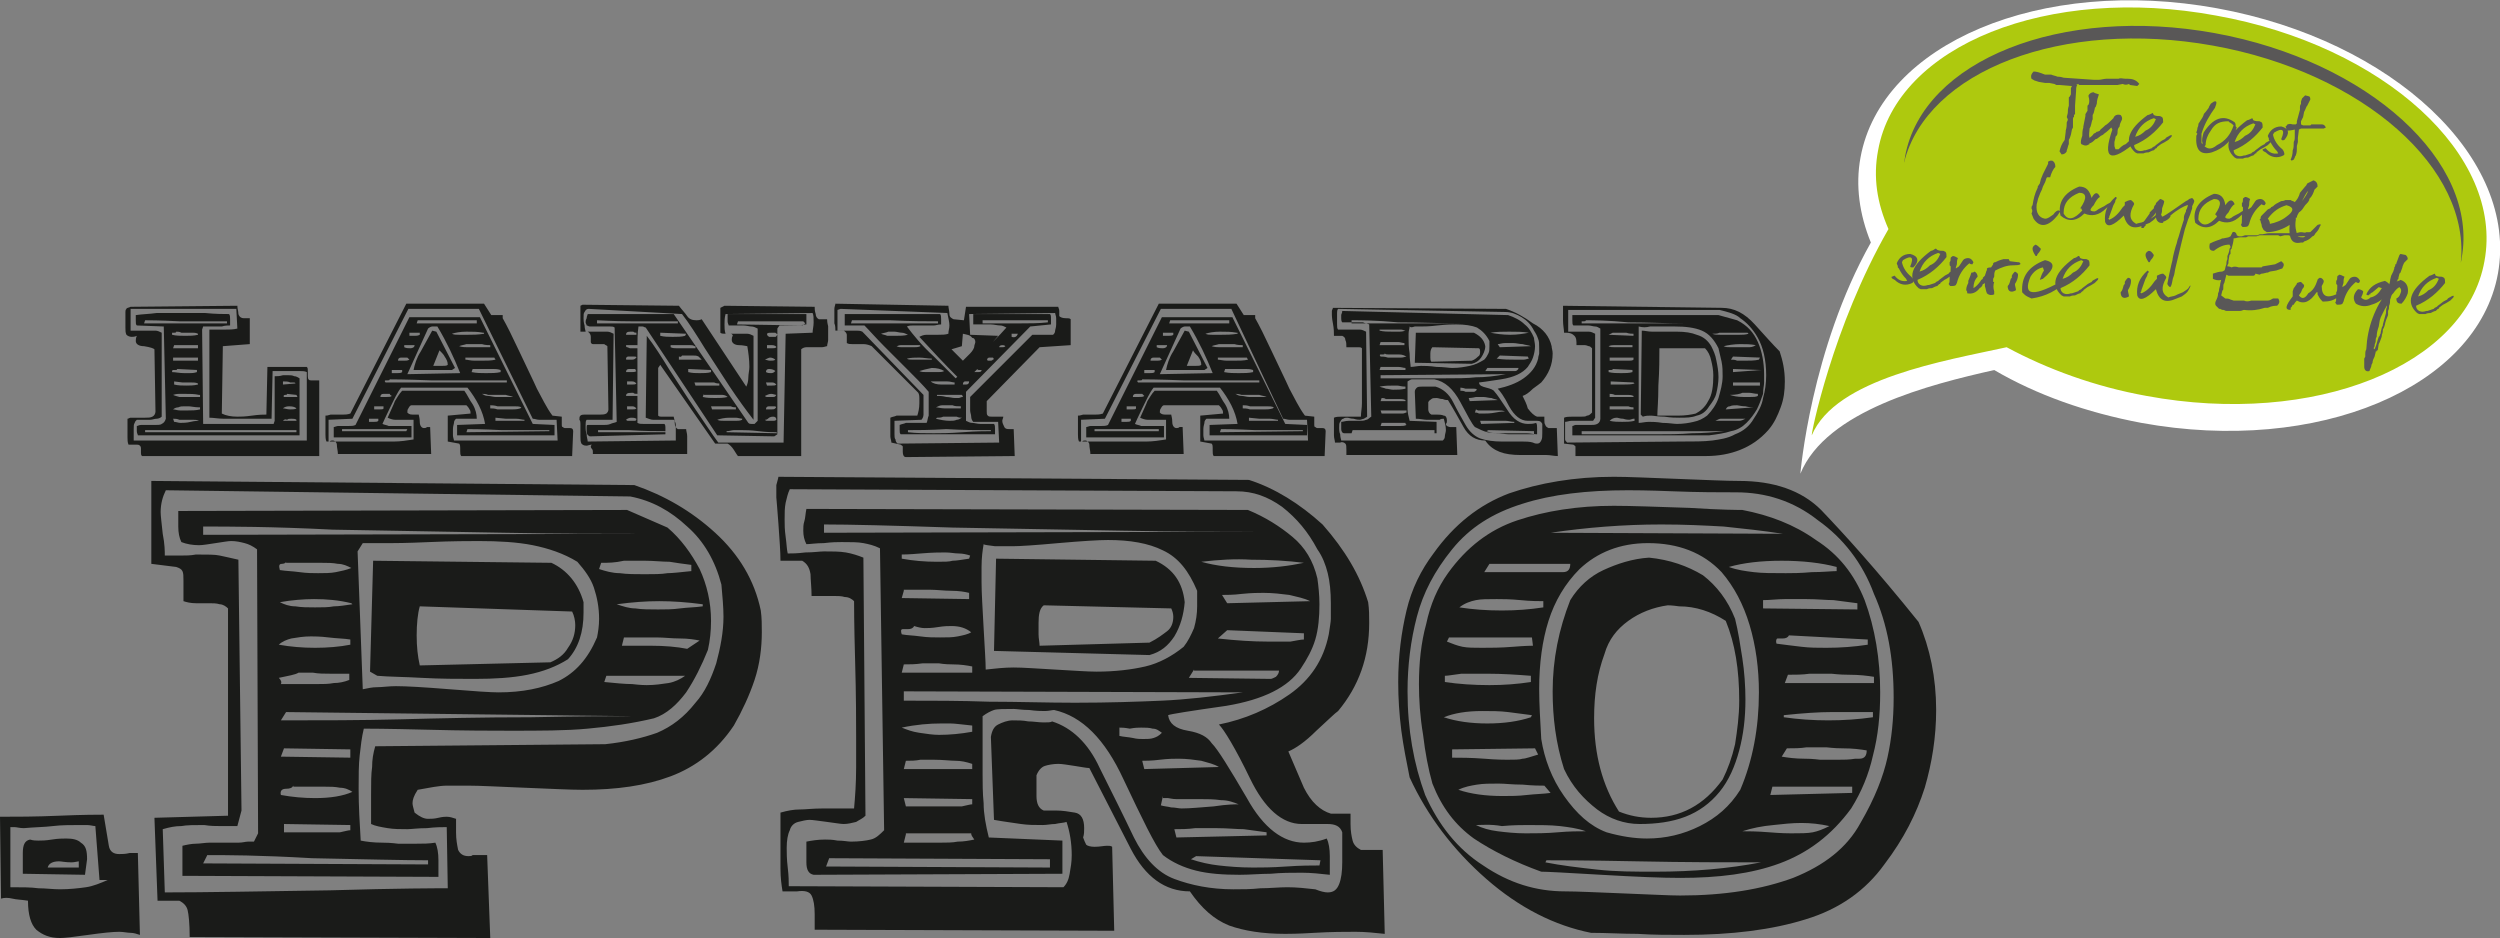
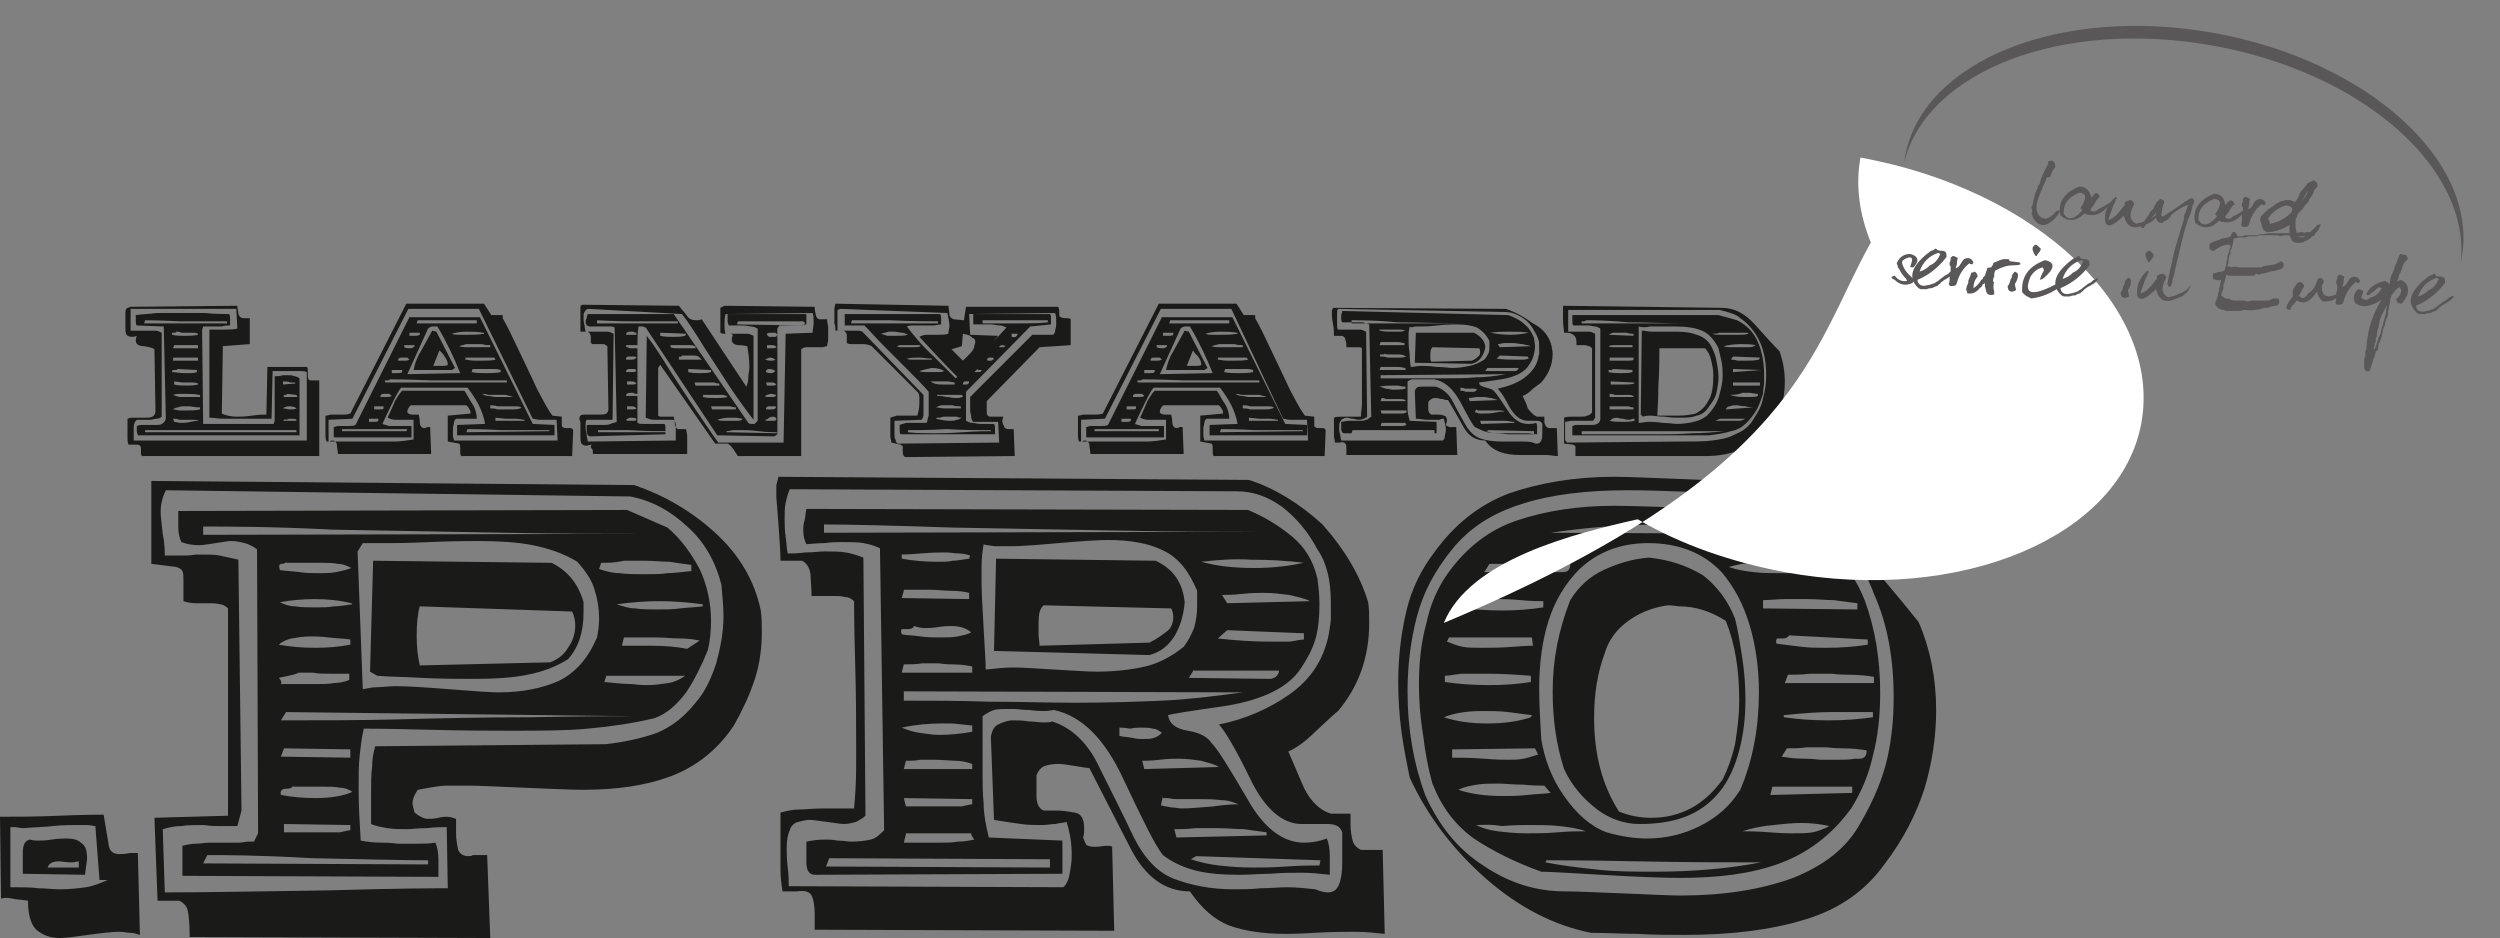
<svg xmlns="http://www.w3.org/2000/svg" version="1.1" id="Layer_1" x="0px" y="0px" viewBox="0 0 241.2 90.5" style="enable-background:new 0 0 241.2 90.5;" xml:space="preserve">
  <rect x="0" y="0" width="241.2" height="90.5" fill="#808080" stroke="none" />
  <style type="text/css">
	.st0{fill:#1A1B19;}
	.st1{fill:#FFFFFF;}
	.st2{fill-rule:evenodd;clip-rule:evenodd;fill:#AEC90E;}
	.st3{fill:#595757;}
</style>
  <path class="st0" d="M100.7,58.4c-0.4,0.3-0.5,0.9-0.5,1.7c0,0.4,0,0.7,0,1.1c0,0.4,0.1,0.8,0.1,1.1l10.6-0.3  c0.8-0.4,1.3-0.8,1.7-1.1c0.4-0.3,0.6-0.8,0.6-1.4c0-0.3-0.1-0.6-0.2-0.8L100.7,58.4z M111.5,54.1c1.7,0.8,2.6,2.1,2.8,4  c-0.1,1.2-0.4,2.3-1,3.3c-0.6,0.9-1.3,1.5-2.4,1.8l-15-0.4l0.2-8.9L111.5,54.1z M101.3,82.9L80,82.8l-0.3,0.8l21.6,0.1L101.3,82.9  L101.3,82.9z M127.4,83l-12-0.4l-0.5,0.3c0.9,0.3,1.8,0.5,2.7,0.6c0.9,0.1,2,0.2,3.3,0.2c0.7,0,1.8,0,3.2-0.1  c1.4-0.1,2.5-0.1,3.2-0.1L127.4,83L127.4,83z M113.3,80l0.2,0.8l8.7-0.2v-0.3c-0.8-0.1-1.5-0.2-2.2-0.3c-0.7,0-1.6-0.1-2.6-0.1  c-0.7,0-1.4,0-2.1,0C114.6,80,113.9,80,113.3,80z M87.4,80.5l-0.2,0.8c0.6,0,1.1,0,1.7,0s1.2,0,1.8,0c0.6,0,1.2,0,1.7-0.1  c0.6,0,1.1-0.1,1.6-0.2c-0.2-0.3-0.3-0.4-0.3-0.6h-6.3V80.5z M93.8,77.1L87.2,77l0.2,0.8c0.6,0,1.2,0,1.8,0c0.6,0,1.2,0,1.9,0  c0.6,0,1.1,0,1.7,0c0.5-0.1,0.8-0.2,1-0.2V77.1z M112.2,76.8l-0.2,0.9c0.3,0.1,0.6,0.1,1,0.2c0.4,0,0.7,0.1,1,0.1  c0.8,0,1.8-0.1,3.1-0.2c1.3-0.2,2.1-0.2,2.4-0.2c-0.5-0.2-1-0.4-1.7-0.4c-0.7-0.1-1.3-0.1-2-0.1h-2.3c-0.4,0-0.7-0.1-0.8-0.1h-0.5  V76.8z M110.2,73.4l0.2,0.8l7.2-0.2c-0.5-0.3-1-0.4-1.7-0.6c-0.7-0.1-1.4-0.2-2.2-0.2c-0.4,0-1,0-1.8,0.1  C111.1,73.4,110.5,73.4,110.2,73.4z M87.4,73.4l-0.2,0.8h6.6v-0.5c-0.6-0.2-1.1-0.3-1.6-0.3s-1.2-0.1-2.1-0.1c-0.5,0-0.9,0-1.3,0  C88.3,73.4,87.9,73.4,87.4,73.4z M108,70.2V71c0.4,0.1,0.8,0.1,1.3,0.2c0.4,0.1,0.7,0.1,1,0.1c0.4,0,0.7,0,1-0.1s0.5-0.2,0.8-0.5  c-0.3-0.2-0.5-0.4-0.9-0.4c-0.3-0.1-0.7-0.1-1.1-0.1c-0.2,0-0.6,0-1.1,0.1C108.5,70.2,108.2,70.2,108,70.2z M93.8,70  c-1-0.1-1.7-0.2-2.1-0.2s-0.7,0-0.9,0c-1.1,0-2.4,0.1-3.8,0.4c0.5,0.2,1,0.4,1.7,0.5s1.3,0.2,1.9,0.2c1,0,2.1-0.1,3.2-0.3L93.8,70  L93.8,70z M87.2,66.7v0.9c2.7,0,5.5,0,8.2,0.1c2.8,0,5.6,0.1,8.3,0.1c3.3,0,6.1-0.1,8.4-0.2c2.3-0.1,4.9-0.4,7.8-0.8L87.2,66.7z   M115.2,64.6l-0.5,0.8l7.9,0.1c0.1,0,0.3-0.1,0.5-0.2c0.2-0.2,0.3-0.4,0.3-0.6h-8.2V64.6z M87.2,64.1L87,64.9h6.8v-0.6  c-0.5-0.1-1.1-0.2-1.9-0.2S90.6,64,90.6,64c-0.6,0-1.1,0-1.6,0C88.3,64.1,87.8,64.1,87.2,64.1z M125.8,61.1l-7.4-0.3l-0.9,0.8  c1.8,0.2,3.4,0.3,4.8,0.3c0.7,0,1.5,0,2.2,0c0.6-0.1,1-0.2,1.3-0.2V61.1z M88.2,60.4c-0.1,0.2-0.3,0.3-0.6,0.3c-0.2,0-0.4,0-0.5,0  c-0.2,0-0.2,0.2-0.1,0.5c0.5,0.1,1.1,0.1,1.8,0.2c0.7,0.1,1.3,0.1,1.9,0.1c0.7,0,1.2,0,1.7-0.1s1-0.2,1.3-0.4  c-0.5-0.4-1.1-0.6-1.9-0.6c-0.3,0-0.7,0-1.3,0.1c-0.6,0.1-1,0.1-1.3,0.1C88.9,60.6,88.5,60.5,88.2,60.4z M117.9,57.4l0.5,0.8l8-0.2  c-0.6-0.3-1.2-0.4-2-0.6c-0.8-0.1-1.6-0.2-2.5-0.2c-0.5,0-1.1,0-2.1,0.1C119,57.4,118.3,57.4,117.9,57.4z M87.2,57L87,57.7l6.5,0.1  v-0.6c-0.4-0.1-1-0.2-1.7-0.2s-1.4-0.1-2-0.1h-2.6V57z M115.9,54.2c1.4,0.4,3.1,0.6,5.1,0.6c1.8,0,3.4-0.2,4.8-0.5  c-1.6-0.2-3.3-0.3-5.1-0.3C119.2,53.9,117.6,54,115.9,54.2z M93.6,53.6c-0.3-0.1-0.7-0.2-1.1-0.2s-0.8-0.1-1.3-0.1s-1.2,0-2.4,0.1  c-1.1,0.1-1.7,0.1-1.8,0.1v0.4c1.1,0.2,2.2,0.3,3.4,0.3c0.7,0,1.2,0,1.5-0.1c0.4,0,0.9-0.1,1.6-0.2L93.6,53.6z M94.9,52.5  c-0.1,0.6-0.2,1.3-0.2,2.2s0,1.4,0,1.5c0,1,0.1,2.5,0.2,4.4s0.2,3.2,0.2,4c0.9-0.1,1.8-0.2,2.7-0.2c0.9,0,2.2,0.1,4,0.2  c1.8,0.1,3.1,0.2,4,0.2c1.8,0,3.4-0.2,4.7-0.5c1.3-0.3,2.6-1,3.7-1.9c0.4-0.5,0.7-1.1,1-1.8c0.2-0.7,0.3-1.4,0.3-2.1  c0-0.2,0-0.5,0-0.8s0-0.5,0-0.7c-0.8-1.9-1.8-3.2-3.3-3.9c-1.4-0.7-3.2-1-5.3-1c-0.9,0-2.5,0.1-4.8,0.3c-2.2,0.2-3.7,0.3-4.4,0.3  c-0.6,0-1.2,0-1.7,0C95.4,52.6,95,52.6,94.9,52.5z M79.5,50.6v0.8l42.3-0.1c-4,0-8.5,0-13.5-0.1S97.8,51,91.9,50.9  C86,50.7,81.9,50.6,79.5,50.6z M120.4,49.2c1.7,0.7,3.1,1.6,4.3,2.6c1.2,1,2,2.3,2.4,4c0.1,0.7,0.2,1.6,0.2,2.5  c0,1.2-0.1,2.4-0.4,3.4s-0.8,1.9-1.4,2.8c-1.2,1.8-3.6,3-7.2,3.6c-3.5,0.5-5.4,0.8-5.6,0.9c0.1,0.8,0.7,1.3,1.9,1.5  c1.2,0.2,1.9,0.6,2.3,1.2c0.6,0.6,1.7,2.4,3.4,5.3c1.6,2.9,3.5,4.3,5.5,4.3c0.7,0,1.4-0.1,2.2-0.4c0.2,0.4,0.3,1,0.3,1.7v1.1v0.7  c-0.9-0.1-1.8-0.2-2.7-0.2c-1,0-2,0-3,0.1c-1,0-2,0.1-3,0.1c-1.6,0-3-0.1-4.2-0.4s-2.3-0.8-3.2-1.5c-0.8-1-2-3.5-3.8-7.3  c-1.8-3.9-4-6.1-6.7-6.7c-0.2,0-0.5,0.1-0.9,0.1c-0.3,0-0.8,0-1.5-0.1c-0.7,0-1.2-0.1-1.5-0.1c-0.9,0-1.6,0-1.9,0.1  s-0.7,0.3-1.1,0.6c0,0.6,0,1.5,0,2.8c0,1.2,0,2.2,0,2.8c0,0.8,0,1.8,0.1,2.8c0,1,0.2,2.1,0.5,3.3l7.1,0.3v3.2l-24,0.1  c-0.5-0.1-0.7-0.5-0.7-1.2c0-0.3,0-0.7,0-1.1s0-0.7,0-0.9c0.5-0.1,1.1-0.2,1.8-0.2c0.3,0,0.7,0,1.2,0.1c0.6,0,1,0.1,1.3,0.1  c0.8,0,1.5-0.1,1.9-0.2c0.5-0.1,0.9-0.5,1.3-0.9l-0.4-27.2c-0.6-0.3-1.1-0.4-1.6-0.5s-1.2-0.1-2.1-0.1c-0.4,0-0.9,0-1.7,0.1  c-0.8,0-1.3,0.1-1.7,0.1c-0.2-0.4-0.3-0.8-0.3-1.3c0-0.3,0-0.6,0.1-0.9c0.1-0.3,0.1-0.7,0.2-1.2L120.4,49.2z M76.2,47.2  c-0.2,0.4-0.3,0.9-0.4,1.3c-0.1,0.5-0.1,1-0.1,1.6c0,0.5,0,1,0.1,1.7s0.1,1.2,0.2,1.6c0.4,0,0.9,0,1.7-0.1c0.8,0,1.4-0.1,1.8-0.1  c0.8,0,1.5,0,2.1,0.1s1.2,0.3,1.7,0.5l0.2,24.9c-0.3,0.3-0.6,0.4-0.9,0.6c-0.4,0.1-0.8,0.2-1.2,0.2c-0.3,0-0.8-0.1-1.6-0.2  c-0.8-0.1-1.4-0.2-1.7-0.2c-0.3,0-0.7,0.1-1.1,0.2c-0.4,0.1-0.7,0.4-0.8,0.8c-0.2,0.4-0.3,1-0.3,1.7c0,0.4,0,1.1,0.1,1.9  s0.1,1.4,0.1,1.8l26.5,0.1c0.3-0.3,0.5-0.7,0.6-1.3c0.1-0.6,0.2-1.1,0.2-1.8c0-1.2-0.2-2.3-0.5-3.2c-0.3,0.1-0.7,0.1-1.1,0.2  c-0.4,0-0.8,0.1-1.2,0.1c-0.8,0-1.4,0-2.1-0.1c-0.6-0.1-1.5-0.2-2.6-0.4l-0.3-8c0.1-0.6,0.3-1,0.7-1.2c0.4-0.2,0.9-0.4,1.4-0.4  s1,0,1.5,0.1c0.5,0,1,0.1,1.5,0.1c0.4,0,0.7,0,0.8-0.1c1.9,0.6,3.5,2.1,4.6,4.5c1.2,2.4,2.3,4.6,3.3,6.7c1,2,2.3,3.4,3.9,4  s3.5,1,5.7,1c0.9,0,1.7,0,2.6-0.1c0.9,0,1.8-0.1,2.6-0.1c0.9,0,1.8,0.1,2.7,0.2c0.5,0.2,0.9,0.3,1.2,0.3c0.6,0,0.9-0.3,1.1-0.8  s0.3-1.2,0.3-2.1c0-0.3,0-0.7,0-1s0-0.7,0-1c0-0.4,0-0.8,0-0.9c-0.2-0.6-0.7-0.8-1.4-0.8c-0.4,0-0.8,0-1.1,0c-0.3,0-0.6,0-0.9,0  h-0.5c-1.9,0-3.6-1.5-5-4.4s-2.5-4.7-3-5.2c2.5-0.5,4.8-1.5,6.8-2.9s3.3-3.3,3.8-5.8c0.1-0.7,0.2-1.2,0.2-1.5s0-0.8,0-1.5  c0-1.1-0.1-2.1-0.3-2.9c-0.2-0.8-0.5-1.6-1-2.3c-0.9-1.7-2-3-3.4-4.1c-1.4-1-2.8-1.5-4.4-1.5L76.2,47.2z M132,58.1  c0.1,0.7,0.1,1.3,0.1,2c0,3.3-1,6.1-3,8.5c-0.3,0.2-1,0.9-2.1,1.9c-1.1,1.1-2,1.7-2.7,2c0.5,1.2,1,2.3,1.5,3.5  c0.7,1.4,1.6,2.2,2.6,2.5h1.9v1c0,0.7,0.1,1.2,0.2,1.6s0.4,0.7,0.8,0.9h2.1l0.2,8.1c-0.9-0.1-1.9-0.2-2.8-0.2c-1,0-2.3,0-4,0.1  c-1.6,0.1-2.5,0.1-2.8,0.1c-2.2,0-4-0.3-5.4-0.8c-1.5-0.6-2.7-1.7-3.8-3.3c-2.4,0-4.3-1.4-5.7-4.1c-1.4-2.7-2.7-5.3-4-7.8  c-0.3,0-0.7-0.1-1.4-0.2c-0.7-0.1-1.2-0.2-1.6-0.2c-0.5,0-1,0.1-1.3,0.2c-0.3,0.1-0.6,0.4-0.8,0.9c0,0.9,0,1.6,0,2  c0,0.7,0.2,1.2,0.7,1.4h1.2c0.6,0,1.2,0.1,1.8,0.2c0.6,0.1,0.9,0.6,0.9,1.5c0,0.3,0,0.6-0.1,0.9c0.1,0.3,0.2,0.5,0.3,0.7  c0.1,0.1,0.4,0.2,0.8,0.2c0.5,0,0.9-0.1,1.2-0.1c0.2,0,0.4,0,0.5,0.1l0.2,8.1l-28.9-0.1c0-0.7,0-1.2,0-1.5c0-0.8-0.1-1.4-0.3-1.8  c-0.2-0.4-0.7-0.5-1.4-0.4h-1.4c-0.1-0.6-0.2-1.3-0.2-2.2c0-0.9,0-1.4,0-1.6c0-0.6,0-1.3,0-1.9s0-1.3,0-1.9c0.7-0.2,1.3-0.3,1.8-0.3  c0.6,0,1.3-0.1,2.3-0.1c0.5,0,1,0,1.5,0s1,0,1.5,0c0.1-1.1,0.2-2.4,0.2-4s0-2.6,0-2.8c0-1.5,0-4-0.1-7.5c-0.1-3.5-0.1-5.4-0.1-5.7  c-0.2-0.2-0.5-0.4-0.9-0.4c-0.3-0.1-0.7-0.1-1-0.1h-1.7h-0.5c0-0.8-0.1-1.6-0.1-2.1c-0.1-0.6-0.3-1-0.8-1.3h-2.1  c0-0.9-0.1-2.1-0.2-3.6s-0.2-2.4-0.2-2.5c0-0.4,0-0.8,0-1.2c0.1-0.4,0.2-0.7,0.2-0.8l45.4,0.3c2.5,0.8,4.9,2.3,7.1,4.3  C129.8,53.1,131.2,55.5,132,58.1z M40.5,58.5c-0.2,0.7-0.3,1.7-0.3,2.8s0.1,2,0.3,2.9l12.6-0.3c0.7-0.3,1.3-0.7,1.7-1.4  c0.5-0.7,0.7-1.4,0.7-2.2c0-0.4-0.1-0.9-0.3-1.3L40.5,58.5z M53.2,54.3c1.5,0.7,2.6,2,3.1,3.8c0,0.2,0,0.6,0,1  c0,1.9-0.5,3.4-1.5,4.5c-1.1,0.7-2.4,1.2-3.9,1.5s-3.2,0.4-5.1,0.4c-1.6,0-3.3,0-5.1-0.1c-1.7-0.1-3.2-0.1-4.3-0.2l-0.7-0.4L36,54.1  L53.2,54.3z M20,82.5l-0.4,0.8l21.7,0.1V83c-2.4,0-6.2-0.1-11.2-0.2C25,82.5,21.7,82.5,20,82.5z M33.8,79.6l-6.4-0.1v0.8  c0.6,0,1.2,0,1.8,0c0.6,0,1.2,0,1.8,0c0.6,0,1.2,0,1.8,0c0.5-0.1,0.8-0.2,1-0.2L33.8,79.6L33.8,79.6z M28.3,75.8  c-0.1,0.2-0.3,0.3-0.7,0.3c-0.4,0-0.6,0.2-0.5,0.6c1.1,0.2,2.2,0.3,3.3,0.3c1.5,0,2.7-0.2,3.6-0.6c-0.3-0.2-0.7-0.4-1.2-0.4  c-0.5-0.1-0.9-0.1-1.4-0.1H29h-0.7V75.8z M33.8,72.3l-6.4-0.1L27.1,73l6.7,0.1L33.8,72.3L33.8,72.3z M27.6,68.7l-0.5,0.8  c3.9,0,7.7,0,11.5-0.1c3.7-0.1,7.9-0.2,12.6-0.2c4.7-0.1,8-0.1,10-0.1L27.6,68.7z M58.5,65.2l-0.2,0.6c1,0.1,2,0.2,2.7,0.2  c0.8,0.1,1.3,0.1,1.4,0.1c0.8,0,1.4-0.1,2.1-0.2c0.6-0.1,1.2-0.4,1.6-0.7L58.5,65.2L58.5,65.2z M26.9,65.4c0.2,0.2,0.3,0.4,0.2,0.6  c0.6,0,1.1,0,1.7,0s1.2,0,1.7,0c0.7,0,1.2,0,1.7-0.1c0.5,0,1-0.1,1.5-0.3V65c-0.6,0-1.2,0-1.8,0c-0.6,0-1.2,0-1.7-0.1  c-0.4,0-0.9,0-1.4,0C28.5,65.1,27.8,65.2,26.9,65.4z M60.2,61.5L60,62.3h2.8c1.3,0,2.5,0.1,3.5,0.3l1.2-0.8  c-0.5-0.1-1.1-0.2-1.9-0.2s-1.5-0.1-2.3-0.1H60.2z M26.9,62.2c1.1,0.2,2.3,0.3,3.5,0.3s2.4-0.1,3.4-0.3v-0.5  c-0.6-0.1-1.3-0.1-2.1-0.2c-0.8-0.1-1.4-0.1-1.7-0.1c-0.7,0-1.3,0.1-1.9,0.2C27.7,61.7,27.2,61.9,26.9,62.2z M67.8,58.3  c-1.5-0.2-2.9-0.3-4.2-0.3c-1.3,0-2.6,0.1-4.1,0.3c0.6,0.2,1.2,0.4,1.8,0.4c0.6,0.1,1.4,0.1,2.2,0.1c0.7,0,1.4,0,2.1-0.1  c0.8-0.1,1.5-0.1,2.2-0.2V58.3z M33.9,58.2c-1.2-0.3-2.4-0.4-3.6-0.4c-1,0-2.2,0.1-3.3,0.3c0.4,0.2,0.9,0.4,1.5,0.4  c0.6,0.1,1.2,0.1,1.9,0.1c0.7,0,1.3,0,1.8-0.1c0.5,0,1.1-0.1,1.8-0.2L33.9,58.2L33.9,58.2z M58,54.3l-0.2,0.6c0.6,0.2,1.3,0.4,2,0.4  c0.7,0.1,1.5,0.1,2.4,0.1s1.6,0,2.2-0.1c0.5,0,1.3-0.1,2.3-0.2v-0.6c-0.8-0.1-1.5-0.2-2.1-0.3c-0.7,0-1.5-0.1-2.4-0.1  c-0.7,0-1.4,0-2,0C59.3,54.3,58.7,54.3,58,54.3z M27.6,54.2c0,0.1-0.2,0.2-0.4,0.2c-0.3,0-0.3,0.2-0.2,0.6c0.6,0.1,1.2,0.1,1.9,0.2  c0.7,0.1,1.3,0.1,1.8,0.1c0.6,0,1.2,0,1.7-0.1s1-0.2,1.5-0.4c-0.4-0.2-0.8-0.4-1.3-0.4c-0.5-0.1-1-0.1-1.6-0.1h-2.5h-0.9V54.2z   M35,52.4l-0.5,0.8L35,66.5c0.5-0.1,0.9-0.2,1.4-0.2s1.1-0.1,1.8-0.1c1,0,2.7,0.1,5.2,0.3c2.4,0.2,4,0.3,4.7,0.3  c2.3,0,4.2-0.4,5.8-1.1c1.6-0.8,2.8-2.1,3.7-4.2c0.1-0.5,0.2-1.1,0.2-1.8c0-1.1-0.2-2.1-0.5-3s-0.9-1.7-1.6-2.5  c-1.3-0.8-2.8-1.3-4.3-1.6s-3.3-0.4-5.2-0.4c-0.9,0-2.5,0-4.8,0.1c-2.2,0.1-3.4,0.1-3.6,0.1c-0.5,0-0.9,0-1.3,0  C35.8,52.4,35.3,52.4,35,52.4z M19.6,50.8v0.8l42.9-0.1c-4.1,0-8.7,0-13.8-0.1c-5.1-0.1-10.6-0.2-16.6-0.3  C26.2,50.8,22,50.8,19.6,50.8z M64.4,50.9c1.3,1.1,2.3,2.5,3.1,4c0.7,1.5,1.1,3.2,1.1,5c0,1-0.1,1.9-0.3,2.8  c-0.6,1.5-1.3,2.9-2.1,4.1c-0.9,1.2-1.9,2.1-3.1,2.5c-2.1,0.5-4.2,0.8-6.4,1c-2.1,0.2-4.6,0.2-7.5,0.2c-1.6,0-4.4,0-8.1-0.1  c-3.8-0.1-5.8-0.1-6-0.1c-0.2,0.8-0.3,1.7-0.4,2.6c-0.1,0.9-0.1,2-0.1,3.2c0,1.7,0.1,3.3,0.2,5c0.5,0.1,1.2,0.2,2.1,0.2  s1.4,0.1,1.5,0.1c0.6,0,1.2,0,1.8,0c0.6,0,1.2,0,1.8-0.1c0.2,0.4,0.3,1,0.3,1.7v1v0.6l-24.7-0.1v-2.9c0.4-0.1,0.9-0.2,1.3-0.2  s0.9-0.1,1.3-0.1c0.5,0,0.9,0,1.4,0s0.9,0,1.4,0c0.4,0,0.7-0.1,0.9-0.1h0.6l0.4-0.8L24.8,53c-0.4-0.3-0.8-0.5-1.2-0.6  c-0.4-0.1-0.8-0.2-1.3-0.2c-0.3,0-0.8,0.1-1.5,0.2c-0.7,0.1-1.2,0.2-1.6,0.2c-0.6,0-1.2-0.1-1.7-0.3c-0.2-0.4-0.3-0.9-0.3-1.5  c0-0.5,0-1,0-1.5l43.3-0.1L64.4,50.9z M16,47.3c-0.3,0.6-0.5,1.3-0.5,2.1c0,0.4,0.1,1.1,0.2,2.1c0.2,1,0.2,1.7,0.2,2.1  c0.5,0,1,0,1.5,0s1,0,1.5-0.1c1.1,0,1.9,0,2.3,0.1s1,0.2,1.8,0.4l0.3,24.2l-0.4,1.5c-0.5,0-1,0-1.6,0c-0.5,0-1,0-1.6-0.1  c-0.9,0-1.7,0-2.2,0.1c-0.6,0-1.1,0.1-1.8,0.3l0.2,6.1c3.9,0,9.2-0.1,15.9-0.2c6.7-0.2,10.5-0.2,11.4-0.2l-0.1-5.9  c-0.4,0-1.1,0-1.9,0.1c-0.9,0-1.5,0.1-1.9,0.1c-0.7,0-1.3,0-1.9-0.1s-1.2-0.2-1.6-0.4v-2.9c0-1.1,0-1.9,0.1-2.6c0-0.7,0.1-1.3,0.3-2  l22.2-0.2c1.9-0.2,3.6-0.6,5-1.1c1.4-0.6,2.6-1.5,3.7-2.9c0.9-1,1.5-2.3,2-3.8c0.4-1.5,0.7-3,0.7-4.5c0-0.9-0.1-2-0.2-3.1  c-0.6-2.3-1.7-4.2-3.3-5.6c-1.6-1.5-3.4-2.5-5.5-2.9L16,47.3z M61.2,46.8c2.9,1,5.5,2.5,7.8,4.6s3.8,4.6,4.4,7.5  c0.1,0.7,0.1,1.4,0.1,2.1c0,1.5-0.2,3.1-0.7,4.6s-1.2,3-2,4.4c-1.6,2.4-3.7,4-6.1,4.9s-5.2,1.3-8.5,1.3c-1.2,0-3.1-0.1-5.6-0.2  c-2.5-0.1-4.3-0.2-5.4-0.2c-0.7,0-1.3,0-2.1,0c-0.7,0-1.7,0.2-2.8,0.4c-0.4,0.6-0.5,1-0.5,1.3c0,0.2,0.1,0.5,0.2,0.9  c0.5,0.4,0.9,0.6,1.3,0.6c0.3,0,0.6,0,1-0.1s0.7-0.1,0.8-0.1c0.3,0,0.6,0.1,0.9,0.2c0,0.6,0,1,0,1.3c0,0.7,0.1,1.2,0.2,1.7  c0.2,0.4,0.5,0.6,1,0.6c0.2,0,0.3,0,0.4-0.1H47l0.3,8l-29-0.1c0-1.3-0.1-2.2-0.2-2.6s-0.4-0.7-0.8-0.9h-2.1l-0.3-8l7.1-0.2v-20  c-0.2-0.2-0.5-0.4-0.8-0.4c-0.3-0.1-0.7-0.1-1-0.1h-1.3c-0.5,0-0.9-0.1-1.2-0.2c0-0.3,0-0.6,0-0.9c0-0.3,0-0.7,0-1.1  c0-0.4,0-0.7-0.1-0.9s-0.3-0.3-0.6-0.4l-2.4-0.3v-8L61.2,46.8z M7.6,83.1c-0.1,0-0.4,0.1-0.7,0.1c-0.6,0-1-0.1-1.2-0.1  c-0.6,0-1,0.2-1.1,0.6h3L7.6,83.1L7.6,83.1z M8.4,82.9l-0.2,1.5l-6-0.1c0-0.2,0-0.6,0-1.1s0-0.8,0-0.9c0-0.8,0.2-1.2,0.7-1.3  c0.3,0.1,0.6,0.1,0.8,0.1c0.3,0,0.7,0,1.3-0.1c0.6-0.1,1.1-0.1,1.4-0.1c0.6,0,1.1,0.1,1.4,0.4C8.3,81.6,8.4,82.1,8.4,82.9z   M9.2,79.7c-0.2,0-0.5-0.1-0.8-0.1s-0.5,0-0.7,0c-0.9,0-1.8,0-2.6,0.1c-0.8,0.1-1.7,0.1-2.8,0.2c-0.4,0-0.7-0.1-0.9-0.1H1v5.8  c1.1,0,2,0,2.7,0.1c0.7,0,1.4,0.1,2.1,0.1c0.9,0,1.8-0.1,2.5-0.2s1.4-0.4,2.1-0.7H9.6L9.2,79.7z M10.5,81.6c0.1,0.6,0.5,0.8,1,0.8  c0.3,0,0.6,0,1-0.1c0.4,0,0.6,0,0.8,0l0.2,7.9c-0.3-0.1-0.6-0.2-0.9-0.2s-0.7-0.1-1.1-0.1c-0.6,0-1.6,0.1-3,0.3  c-1.4,0.2-2.3,0.3-2.7,0.3c-1,0-1.7-0.3-2.3-0.8c-0.5-0.5-0.8-1.4-0.8-2.8c-0.6-0.1-1.1-0.1-1.5-0.2s-0.8-0.1-1.1,0L0,78.8  c1.5,0,3.4,0,5.7-0.1c2.3-0.1,3.8-0.1,4.3-0.1L10.5,81.6z" />
  <path class="st0" d="M160.9,58.4c-1.4,0.2-2.7,0.7-3.8,1.5c-1.1,0.8-1.9,1.8-2.3,3.2c-0.7,1.9-1,3.9-1,6.2c0,3.5,0.8,6.5,2.4,9  c1,0.4,2,0.6,3.1,0.6c2.8,0,5.1-1.2,6.9-3.7c0.5-1,0.9-2.1,1.2-3.4c0.2-1.3,0.4-2.7,0.4-4.2c0-3-0.4-5.5-1.3-7.7  c-1.4-0.9-2.9-1.4-4.5-1.4C161.3,58.4,161,58.4,160.9,58.4 M167.4,59.7c0.3,1.2,0.5,2.5,0.7,3.8c0.2,1.3,0.3,2.7,0.3,4  c0,1.8-0.2,3.4-0.6,4.9s-1,2.9-1.9,4s-2,1.9-3.3,2.4s-2.8,0.7-4.4,0.7c-1.5,0-2.9-0.5-4.1-1.4c-1.3-1-2.4-2.2-3.2-3.9  c-0.8-2.5-1.1-5-1.1-7.5c0-3.1,0.6-6,1.7-8.8c0.8-1.3,1.9-2.3,3.2-2.9c1.3-0.6,2.8-1.1,4.4-1.2c2,0.2,3.7,0.8,5.2,1.7  C165.6,56.5,166.7,57.9,167.4,59.7z M149.2,83l-0.1,0.2c1.5,0.3,3.2,0.5,5,0.7s3.6,0.2,5.6,0.2c3.7,0,7.1-0.3,10.2-0.9  c-3.2,0-7.2,0-12-0.1C153,83,150.1,83,149.2,83z M142.4,79.6c0.6,0.3,1.3,0.5,2.1,0.6c0.8,0.1,1.7,0.2,2.7,0.2c0.9,0,2,0,3.1-0.1  s2-0.1,2.7-0.1c-0.8-0.3-1.7-0.4-2.5-0.5c-0.9-0.1-1.9-0.1-3.1-0.1c-0.6,0-1.4,0-2.5,0.1C143.8,79.5,142.9,79.6,142.4,79.6z   M168.1,80.2c0.5,0,1.4,0,2.6,0.1s1.9,0.1,2.1,0.1c0.9,0,1.6,0,2.1-0.1s1-0.3,1.6-0.6c-0.9-0.2-1.8-0.3-2.7-0.3  c-0.9,0-1.8,0.1-2.7,0.2C170,79.7,169,79.9,168.1,80.2z M178.7,75.9H171l-0.2,0.8l7.9-0.2L178.7,75.9L178.7,75.9z M149,75.8  c-0.4,0-1.1,0-2.1-0.1c-1,0-1.7-0.1-2.3-0.1c-0.8,0-1.5,0-2.1,0.1s-1.2,0.2-1.8,0.5c1.2,0.4,2.6,0.6,4.3,0.6c0.7,0,1.5,0,2.3-0.1  c0.9-0.1,1.6-0.1,2.3-0.2L149,75.8z M140.1,72.3v0.8c0.8,0,1.8,0,3.1,0.1c1.2,0.1,2,0.1,2.2,0.1c0.7,0,1.2,0,1.5-0.1  c0.3,0,0.8-0.2,1.5-0.4c-0.1-0.2-0.2-0.4-0.3-0.6L140.1,72.3z M172.4,72.2l-0.5,0.8c0.6,0.1,1.3,0.2,2.2,0.2c0.9,0,1.4,0.1,1.5,0.1  c0.6,0,1.1,0,1.7,0s1.1,0,1.7-0.1h0.4c0.5,0,0.7-0.3,0.7-0.8c-0.6-0.1-1.3-0.2-2.3-0.2c-0.9,0-1.5-0.1-1.6-0.1c-0.7,0-1.3,0-1.9,0  C173.7,72.2,173.1,72.2,172.4,72.2z M147.8,69c-0.7-0.1-1.5-0.2-2.3-0.3s-1.6-0.1-2.5-0.1c-1.5,0-2.7,0.2-3.7,0.6  c1.2,0.4,2.6,0.6,4.2,0.6s3-0.2,4.2-0.6L147.8,69L147.8,69z M180.7,68.7c-1.4,0-2.8,0-4,0s-2.7,0.1-4.6,0.3v0.2  c1.4,0.2,2.8,0.3,4.3,0.3s2.9-0.1,4.3-0.3L180.7,68.7L180.7,68.7z M172.5,65.1l-0.3,0.8h8.6v-0.6c-0.6-0.1-1.4-0.2-2.4-0.2  s-1.6-0.1-1.7-0.1c-0.7,0-1.4,0-2.1,0C173.9,65.1,173.2,65.1,172.5,65.1z M147.7,65.2c-1.3-0.1-2.7-0.2-4.2-0.2c-0.8,0-1.6,0-2.5,0  c-0.8,0.1-1.3,0.2-1.6,0.2v0.6c1.3,0.2,2.8,0.3,4.3,0.3c1.4,0,2.7-0.1,4-0.3L147.7,65.2L147.7,65.2z M147.8,61.5h-8l-0.2,0.4  c0.5,0.2,1,0.4,1.5,0.5s1.1,0.1,1.9,0.1s1.8,0,3-0.1s1.8-0.1,1.9-0.1L147.8,61.5L147.8,61.5z M180.2,61.7l-7.6-0.4  c-0.1,0.2-0.3,0.3-0.6,0.3c-0.2,0-0.4,0-0.5,0s-0.2,0.2-0.1,0.5c0.8,0.1,1.5,0.2,2.4,0.3c0.8,0.1,1.6,0.1,2.4,0.1  c1.4,0,2.7-0.1,4-0.3L180.2,61.7L180.2,61.7z M170.1,57.9v0.8l9.1,0.1v-0.6c-0.8-0.1-1.5-0.2-2.3-0.3c-0.7,0-1.6-0.1-2.6-0.1  c-0.7,0-1.4,0-2.1,0C171.5,57.8,170.8,57.9,170.1,57.9z M140.8,58.6c1.3,0.2,2.6,0.3,4.1,0.3c1.4,0,2.7-0.1,4-0.3V58  c-0.5,0-1.2,0-2.2-0.1s-1.8-0.1-2.3-0.1c-0.9,0-1.5,0-2,0.1C141.9,58,141.3,58.2,140.8,58.6z M143.7,54.4l-0.5,0.8h7.6  c0.5,0,0.7-0.3,0.7-0.8H143.7z M166.8,54.7c0.8,0.3,1.6,0.4,2.4,0.5s1.8,0.1,3.1,0.1c0.6,0,1.4,0,2.5-0.1c1.1,0,1.9-0.1,2.4-0.1  v-0.4c-1.5-0.4-3.3-0.6-5.3-0.6S168.2,54.3,166.8,54.7z M152.4,54.9c-1.4,1.4-2.4,3.1-3,5s-0.9,4.1-0.9,6.6c0,1.4,0.1,3,0.2,4.8  c0.3,1.9,1,3.8,2.2,5.5s2.5,2.9,4.1,3.5c1.4,0.4,2.7,0.6,3.9,0.6c1.8,0,3.5-0.4,5.1-1.2c1.6-0.8,2.9-1.9,3.9-3.5  c1.2-2.8,1.8-6,1.8-9.4c0-2.3-0.3-4.5-0.9-6.5s-1.5-3.7-2.7-5.1c-1.8-1.9-4.2-2.8-7.1-2.8C156.3,52.4,154.1,53.3,152.4,54.9z   M149.6,51.4l22.4,0.1c-1.9-0.3-3.8-0.5-5.7-0.7c-1.8-0.1-3.8-0.2-6-0.2C156.6,50.6,153,50.9,149.6,51.4z M179.9,57.9  c1,2.7,1.5,5.7,1.5,8.9c0,2.2-0.2,4.2-0.7,6.1c-0.4,1.8-1.1,3.5-2.1,5.1c-1.9,2.6-4.2,4.3-6.9,5.3c-2.7,1-5.9,1.4-9.6,1.4  c-1.7,0-4.2-0.1-7.6-0.3c-3.4-0.2-5.3-0.3-5.8-0.3c-2.5-0.9-4.7-2-6.5-3.2c-1.8-1.3-3.1-3-4-5.3c-0.4-1.4-0.7-3-0.9-4.7  c-0.3-1.8-0.4-3.4-0.4-4.9c0-2,0.2-4,0.7-5.8c0.4-1.9,1.1-3.5,2.1-4.9c1.8-2.5,4-4.2,6.7-5.1c2.7-0.9,5.8-1.4,9.3-1.4  c1.7,0,4.2,0.1,7.3,0.2c3.1,0.2,4.8,0.2,5.1,0.2c2.6,0.5,5,1.4,7.1,2.9C177.4,53.5,178.9,55.4,179.9,57.9z M167.5,47.5  c-1.6,0-3.6,0-6.1-0.1s-3.9-0.1-4.3-0.1c-4,0-7.4,0.4-10.2,1.3c-2.9,0.9-5.1,2.3-6.8,4.4c-1.7,2.1-2.8,4.2-3.4,6.5s-0.9,4.7-0.9,7.2  c0,3.7,0.6,7,1.7,10c1.3,2.9,3.1,5.2,5.6,6.8c2.5,1.7,5.1,2.5,7.9,2.5c1.2,0,3.1,0.1,5.7,0.2s4.4,0.2,5.4,0.2  c4.3,0,7.9-0.6,10.9-1.7c3-1.2,5.2-2.9,6.5-5.3c1.4-2.4,2.2-4.5,2.6-6.3s0.6-3.7,0.6-5.8c0-3.8-0.6-7.1-1.9-10c-1.1-3-3-5.4-5.4-7.1  C173,48.3,170.3,47.5,167.5,47.5z M185.1,60c1.1,2.5,1.7,5.4,1.7,8.5c0,2.6-0.4,5.1-1.1,7.5c-0.8,2.5-2,4.9-3.9,7.4  c-1.8,2.5-4.3,4.3-7.6,5.3c-3.2,1-7.1,1.5-11.7,1.5c-1.5,0-3,0-4.5-0.1c-1.5,0-3-0.1-4.5-0.1c-3.5-0.7-6.9-2.4-10.1-5.2  c-3.2-2.8-5.7-6.1-7.4-9.8c-0.3-1.5-0.6-3-0.8-4.5c-0.2-1.6-0.3-3.1-0.3-4.7c0-2.5,0.3-4.8,0.8-6.9c0.5-2.1,1.4-3.9,2.6-5.5  c2-2.8,4.4-4.7,7.3-5.8c2.9-1,6.3-1.6,10.1-1.6c1.4,0,3.4,0.1,6.1,0.2c2.7,0.1,4.7,0.2,6,0.2c3.3,0,6,0.9,7.9,2.8  C177.9,51.5,181,54.9,185.1,60z" />
  <path class="st0" d="M42.4,33.8l-0.6,1.5c0.1,0,0.2,0,0.4,0c0.1,0,0.2,0,0.4,0c0.3,0,0.5,0,0.6-0.1c0-0.3-0.1-0.5-0.3-0.8  C42.8,34.2,42.6,34,42.4,33.8 M43.9,35.5l-0.3,0.2h-3.7c0.1-0.5,0.3-1.2,0.7-1.8c0.4-0.7,0.7-1.3,1.1-2l0.4,0.1L43.9,35.5z   M45.1,41.4L45,41.7l8-0.1v-0.1c-1.2,0-2.7,0-4.6,0C46.5,41.4,45.4,41.4,45.1,41.4z M39.3,41.4h-0.8h-0.7h-0.6h-0.5h-0.4h-0.4h-0.3  h-0.3H35h-0.2h-0.2c-0.2,0-0.4,0-0.7,0c-0.2,0-0.4,0-0.7,0H33v0.2h6.2L39.3,41.4L39.3,41.4z M36.5,40.4h-0.9v0.3c0.2,0,0.4,0,0.5,0  c0.2,0,0.3,0,0.4-0.1V40.4z M47.8,40.3v0.3h2.8v-0.1c-0.2,0-0.5-0.1-0.8-0.1s-0.6,0-1,0L47.8,40.3L47.8,40.3z M37.1,39.2h-1v0.3  c0.2,0,0.4,0,0.5,0c0.2,0,0.4,0,0.4-0.1v-0.2H37.1z M47.3,39.1v0.3c0.2,0,0.4,0,0.7,0.1c0.3,0,0.5,0,0.8,0c0.2,0,0.4,0,0.6,0  s0.5,0,0.8-0.1l0.1-0.1c-0.2-0.1-0.4-0.1-0.7-0.1c-0.2,0-0.5,0-0.8,0c-0.2,0-0.4,0-0.8,0C47.7,39.1,47.4,39.1,47.3,39.1z M46.5,38  c0.2,0.1,0.3,0.2,0.6,0.2c0.2,0,0.5,0.1,0.7,0.1s0.6,0,1,0s0.7,0,0.7,0c-0.2-0.1-0.4-0.1-0.7-0.2c-0.2,0-0.5,0-0.9,0  c-0.2,0-0.4,0-0.8,0C46.9,38,46.7,38,46.5,38z M37.6,38c0,0-0.1,0-0.2,0c-0.2,0-0.3,0-0.4,0c-0.2,0-0.3,0.1-0.3,0.3  c0.1,0,0.2,0,0.3,0c0.1,0,0.2,0,0.3,0c0.2,0,0.4,0,0.5-0.1C37.6,38.1,37.6,38,37.6,38z M37.6,36.6c0,0.1-0.1,0.1-0.2,0.1  s-0.1,0-0.2,0s-0.1,0.1,0,0.2h11.7v-0.2h-1.1c-1.7,0-3.7,0-6.2,0C39.1,36.6,37.8,36.6,37.6,36.6z M38.8,35.7h-1V36  c0.2,0,0.4,0,0.5,0c0.2,0,0.4,0,0.5-0.1V35.7z M45.6,35.6l-0.1,0.3C46,36,46.4,36,46.9,36s1,0,1.4-0.1v-0.2  c-0.3-0.1-0.5-0.1-0.7-0.1s-0.5,0-0.9,0c-0.2,0-0.4,0-0.6,0C46,35.6,45.8,35.6,45.6,35.6z M39.3,34.5c-0.3,0-0.5,0-0.6,0  c-0.2,0-0.3,0.1-0.3,0.3c0.1,0,0.2,0,0.3,0c0.1,0,0.2,0,0.3,0c0.2,0,0.3,0,0.5-0.1C39.4,34.6,39.4,34.6,39.3,34.5L39.3,34.5z   M44.9,34.5v0.2c0.2,0,0.5,0.1,0.9,0.1s0.6,0,0.6,0c0.6,0,1,0,1.4-0.1c0-0.1-0.1-0.1-0.1-0.2H44.9z M39,33.3v0.2  c0.2,0.1,0.4,0.1,0.6,0.1s0.4-0.1,0.4-0.3H39z M44.3,33.4c0.3,0.1,0.6,0.1,0.8,0.1c0.2,0,0.5,0,0.9,0c0.2,0,0.3,0,0.5,0s0.4,0,0.6,0  h0.2v-0.2c-0.2,0-0.5,0-0.8-0.1c-0.3,0-0.6,0-0.8,0c-0.3,0-0.5,0-0.7,0C44.7,33.3,44.5,33.3,44.3,33.4z M40.5,32.1h-1v0.3  c0.2,0,0.4,0,0.5,0c0.2,0,0.3,0,0.5-0.1V32.1z M46.6,32.1C46.1,32,45.6,32,45,32s-1.1,0.1-1.4,0.2c0.2,0.1,0.4,0.1,0.7,0.1  c0.2,0,0.5,0,0.8,0c0.5,0,1,0,1.6-0.1v-0.1H46.6z M41.3,31.7c-0.7,1.5-1.3,2.9-2,4.4l5.1-0.1c-0.6-1.5-1.3-3-2.2-4.5  c-0.2,0-0.4,0-0.5,0C41.6,31.5,41.4,31.6,41.3,31.7z M46,30.9h-5.7l-0.1,0.3H46L46,30.9L46,30.9z M51.4,40.9l2.1,0.1v1h-9.4v-1  l2.7-0.1c-0.1-0.6-0.3-1.2-0.6-1.8c-0.3-0.6-0.7-1.2-1.1-1.7h-6.4c-0.4,0.5-0.7,1.2-1.1,2s-0.6,1.3-0.7,1.5c0.2,0.1,0.4,0.1,0.6,0.2  c0.2,0,0.5,0,0.8,0c0.2,0,0.4,0,0.7,0c0.3,0,0.5,0,0.7,0v1.1h-7.5v-1c0.1,0,0.3-0.1,0.4-0.1c0.2,0,0.3,0,0.3,0c0.1,0,0.2,0,0.3,0  c0.1,0,0.2,0,0.4,0c0.3,0,0.5,0,0.7-0.1l5.2-10.4c1.1,0,2.2,0,3.4,0c1.1,0,2.2,0,3.4,0L51.4,40.9z M46.2,29.8h-6.8L34,40.4l-2.3,0.1  v2.1c0.4,0,1.1,0,2.1,0c0.9,0,1.6,0,2.1,0c0.8,0,1.5,0,2.1,0s1.3-0.1,1.9-0.2v-1.9c-0.1,0-0.3,0-0.6,0c-0.3,0-0.5,0-0.6,0  c-0.2,0-0.4,0-0.6,0s-0.5-0.1-0.7-0.2c0.3-0.7,0.6-1.3,0.7-1.6c0.2-0.3,0.4-0.7,0.7-1h6c0.3,0.4,0.5,0.9,0.8,1.3  c0.3,0.5,0.4,1,0.4,1.4h-2c-0.1,0.1-0.2,0.2-0.2,0.4c0,0.1-0.1,0.3-0.1,0.6c0,0.2,0,0.4,0,0.6c0,0.2,0.1,0.4,0.1,0.5  c1.7,0,3.3,0,5,0s3.3,0,5,0l-0.1-2c-0.2,0-0.3,0-0.5,0s-0.3,0-0.5,0c-0.3,0-0.5,0-0.7,0s-0.4-0.1-0.6-0.1L46.2,29.8z M48.5,30.7  c0.4,0.7,0.9,1.7,1.6,3.2s1.3,2.7,1.7,3.6c0.5,0.9,0.9,1.8,1.5,2.6l0.9,0.1c0,0,0,0.1,0,0.2c0,0.2,0,0.4,0,0.5c0,0.2,0,0.3,0.1,0.3  c0,0,0.1,0.1,0.2,0.1c0.2,0,0.4,0,0.5,0c0.2,0,0.3,0.1,0.3,0.3L55.2,44H44.5c-0.1-0.1-0.1-0.3-0.1-0.5v-0.3c0-0.1,0-0.3-0.1-0.4  l-1.1-0.2v-2.5l2.2-0.2c0-0.1,0-0.3-0.1-0.4c-0.1-0.2-0.2-0.3-0.3-0.4h-5.3c-0.1,0-0.2,0.1-0.3,0.3c-0.1,0.1-0.1,0.3-0.1,0.4  c0.1,0.1,0.2,0.2,0.5,0.2c0.1,0,0.2,0,0.3,0c0.1,0,0.2,0,0.3,0c0,0.1,0.1,0.3,0.1,0.7s0.2,0.6,0.4,0.6c0.1,0,0.2,0,0.3-0.1h0.3  l0.1,2.6c-1,0-2,0-3,0s-2,0-3,0s-2,0-3,0c0-0.3-0.1-0.6-0.1-0.9c0-0.2-0.2-0.4-0.4-0.4c-0.1,0-0.2,0-0.3,0.1h-0.3  c-0.1-0.2-0.1-0.5-0.1-0.7s0-0.5,0-0.8c0-0.2,0-0.4,0-0.5c0-0.2,0-0.4,0-0.5c0.1,0,0.2,0,0.5-0.1c0.2,0,0.4,0,0.4,0h0.4  c0.1,0,0.3,0,0.4,0c0.2,0,0.4,0,0.7-0.1l5.4-10.6h7.5l0.7,1.1h1.1V30.7z M28.6,41.5H14v0.2h14.6V41.5z M16.7,40.4l0.1,0.3  c0.2,0,0.4,0.1,0.6,0.1s0.6,0,1-0.1s0.7-0.1,0.8-0.1c-0.2-0.1-0.4-0.1-0.6-0.1s-0.5,0-0.7,0s-0.4,0-0.6,0  C17.1,40.4,16.9,40.4,16.7,40.4z M27.3,40.6h1.3v-0.1c-0.1-0.1-0.3-0.1-0.5-0.1s-0.3,0-0.4,0.1C27.5,40.4,27.4,40.5,27.3,40.6z   M27.3,39.4c0.2,0,0.4,0.1,0.7,0.1c0.2,0,0.5,0,0.6-0.1c-0.1-0.1-0.3-0.2-0.7-0.2C27.6,39.2,27.4,39.3,27.3,39.4z M19.2,39.3  c-0.4,0-0.8-0.1-1-0.1s-0.4,0-0.4,0c-0.2,0-0.4,0-0.6,0.1c-0.2,0-0.4,0.1-0.5,0.2c0.2,0,0.4,0.1,0.7,0.1c0.2,0,0.5,0,0.7,0  c0.4,0,0.8,0,1.2-0.1v-0.2H19.2z M28.6,38.1L27.7,38c0,0.1-0.1,0.1-0.2,0.1s-0.2,0.1-0.1,0.2h1.3L28.6,38.1L28.6,38.1z M19.2,38.1  C18.8,38,18.3,38,17.8,38c-0.2,0-0.4,0-0.5,0s-0.3,0-0.6,0.1c0.2,0.1,0.3,0.1,0.6,0.2c0.2,0,0.5,0,0.8,0c0.2,0,0.4,0,0.7,0  c0.2,0,0.4,0,0.5,0v-0.2H19.2z M27.3,36.8v0.3l1.2-0.1c0-0.1-0.1-0.1-0.2-0.1s-0.2,0-0.3,0C27.8,36.8,27.6,36.8,27.3,36.8z   M16.8,36.8v0.3c0.4,0.1,0.8,0.1,1.2,0.1c0.3,0,0.7,0,1.1-0.1V37c-0.2-0.1-0.4-0.1-0.7-0.1c-0.2,0-0.5,0-0.8,0L16.8,36.8L16.8,36.8z   M19.1,35.7l-2-0.1c0,0.1-0.1,0.1-0.2,0.1s-0.1,0-0.2,0s-0.1,0.1-0.1,0.2c0.3,0,0.7,0.1,1.2,0.1c0.1,0,0.3,0,0.5,0s0.4,0,0.7-0.1  v-0.2H19.1z M16.7,34.5v0.3h2.4v-0.3H16.7z M19.1,33.3h-2.3l-0.1,0.3h2.4V33.3z M17,32c0,0.1-0.1,0.1-0.2,0.1s-0.1,0-0.2,0  c0,0,0,0.1,0,0.2c0.4,0.1,0.8,0.1,1.3,0.1c0.4,0,0.8,0,1.2-0.1v-0.1c-0.2-0.1-0.4-0.1-0.5-0.1c-0.2,0-0.4,0-0.7,0  c-0.1,0-0.3,0-0.4,0C17.3,32,17.2,32,17,32z M14,30.9l-0.1,0.3h8V31c-1.2,0-2.7,0-4.6,0C15.4,30.9,14.3,30.9,14,30.9z M22.1,30.3  c0.1,0.1,0.1,0.3,0.1,0.5c0,0.1,0,0.2,0,0.3s0,0.2,0,0.3c-0.2,0-0.5,0-0.8,0.1c-0.3,0-0.6,0-0.8,0h-1l-0.1,0.3l0.1,9.1  c0.8,0,2.1,0,3.7,0c1.7,0,2.7,0,3.1,0l0.1-0.3v-4.3c0.2,0,0.5,0,0.8-0.1c0.3,0,0.4,0,0.5,0c0.2,0,0.4,0,0.6,0.1  c0.2,0,0.3,0.1,0.5,0.2V42H13.3c0-0.1-0.1-0.2-0.1-0.4s0-0.4,0-0.5c0.1,0,0.2-0.1,0.4-0.1c0.2,0,0.3,0,0.3,0c0.1,0,0.3,0,0.5,0  s0.4,0,0.5,0c0.3,0,0.6,0,0.7-0.1c0.2-0.1,0.3-0.2,0.4-0.5l-0.2-8.9l-2.6-0.1c-0.1-0.1-0.1-0.2-0.1-0.5c0-0.2,0-0.3,0-0.5  c0.7-0.1,1.3-0.1,2-0.2c0.7,0,1.5,0,2.4,0c0.5,0,1.3,0,2.3,0C20.8,30.3,21.6,30.3,22.1,30.3z M12.6,29.9v2c0.1,0,0.2,0,0.3,0  c0.1,0,0.2,0,0.3,0c0.2,0,0.3,0,0.5,0s0.3,0,0.5,0c0.3,0,0.6,0,0.8,0c0.2,0,0.4,0.1,0.6,0.2v8.1c-0.1,0.1-0.3,0.2-0.5,0.2  s-0.4,0.1-0.6,0.1s-0.4,0-0.5,0c-0.2,0-0.3,0-0.5,0h-0.3c-0.1,0.1-0.2,0.2-0.2,0.3c-0.1,0.1-0.1,0.3-0.1,0.6c0,0.1,0,0.3,0,0.4  c0,0.1,0,0.3,0,0.4c0,0.1,0,0.3,0,0.3h16.7v-6.6c-0.2-0.1-0.4-0.1-0.7-0.1c-0.3,0-0.5,0-0.8,0s-0.6,0-0.9,0s-0.6,0-0.9,0l-0.1,4.6  c-0.5,0-1.1,0-1.9,0s-1.1,0-1.2,0c-0.5,0-1,0-1.5,0s-1-0.1-1.4-0.1c0-1.3,0-3,0-5s0-3.1,0-3.5c0.2,0,0.4,0,0.7,0c0.2,0,0.4,0,0.7,0  c0.5,0,0.9,0,1.3-0.1l-0.1-1.9h-1.2h-1.1h-0.9h-0.8h-0.7h-0.6H17h-0.5h-0.4h-0.4H15h-0.3h-0.3h-0.2c-0.2,0-0.5,0-0.7,0s-0.5,0-0.7,0  h-0.2V29.9z M22.9,29.5c0,0.3,0.1,0.5,0.1,0.8c0.1,0.3,0.3,0.4,0.5,0.4c0,0,0.1,0,0.3,0h0.3v2.5l-2.6,0.2l-0.1,6.5  c0.4,0.2,0.9,0.3,1.5,0.3c0.3,0,0.7,0,1.4-0.1C25,40,25.4,40,25.7,40l0.1-4.6h3.8c0.1,0.1,0.1,0.2,0.1,0.4s0,0.4,0,0.5  c0,0.3,0.1,0.4,0.3,0.4h0.2h0.6V44H13.7c-0.1-0.1-0.1-0.2-0.1-0.3c0-0.2,0-0.3,0-0.4c0-0.1,0-0.2-0.1-0.3s-0.2-0.1-0.3-0.1h-0.8  c-0.1-0.2-0.1-0.5-0.1-0.7s0-0.5,0-0.8c0-0.2,0-0.4,0-0.5c0-0.2,0-0.4,0-0.5c0.1,0,0.2-0.1,0.3-0.1c0.1,0,0.2,0,0.4,0  c0.2,0,0.3,0,0.5,0s0.4,0,0.5,0c0.3,0,0.5,0,0.7-0.1s0.3-0.3,0.3-0.5l-0.1-6c-0.1-0.1-0.4-0.2-1-0.3c-0.5,0-0.8-0.2-0.8-0.5  c0-0.1,0-0.3,0.1-0.5c-0.2,0.1-0.4,0.1-0.5,0.1c-0.2,0-0.4-0.1-0.5-0.2c-0.1-0.2-0.1-0.4-0.1-0.7c0-0.1,0-0.3,0-0.6s0-0.5,0-0.6  s0-0.1,0-0.2c0-0.1,0-0.1,0-0.1c0-0.1,0-0.2,0.1-0.3c0-0.1,0.2-0.1,0.4-0.2L22.9,29.5z" />
  <path class="st0" d="M87.6,41.5v0.2c0.8,0.1,1.6,0.1,2.5,0.1c0.6,0,1.5,0,2.8-0.1s2.2-0.1,2.7-0.1v-0.1H95c-0.8,0-2,0-3.7-0.1  C89.7,41.5,88.5,41.5,87.6,41.5 M90.4,40.3l-0.1,0.1c0.4,0.1,0.9,0.2,1.3,0.2c0.3,0,0.5,0,0.7-0.1c0.2,0,0.3-0.1,0.5-0.2  c-0.1,0-0.3,0-0.5-0.1c-0.2,0-0.5,0-0.7,0s-0.4,0-0.6,0C90.8,40.3,90.6,40.3,90.4,40.3z M92.7,39.2c-0.3,0-0.6,0-0.8-0.1  c-0.2,0-0.4,0-0.4,0c-0.2,0-0.4,0-0.6,0s-0.4,0.1-0.6,0.2c0.2,0,0.5,0.1,0.8,0.1s0.5,0,0.7,0h0.9V39.2z M90.4,38v0.2  c0,0,0.1,0,0.2,0s0.3,0,0.7,0.1c0.3,0,0.6,0.1,0.8,0.1c0.2,0,0.3,0,0.4,0s0.2-0.1,0.4-0.1c0-0.1-0.1-0.2-0.1-0.2h-2.4V38z   M92.9,37.1h0.3c0.2,0,0.3-0.1,0.3-0.3c-0.2,0-0.3,0-0.4,0C93,36.8,92.9,36.9,92.9,37.1z M89.8,36.8c0.2,0.2,0.6,0.3,1,0.3  c0.1,0,0.3,0,0.5,0s0.4,0,0.5,0c0.2,0,0.3,0,0.3,0v-0.2c-0.2,0-0.4-0.1-0.7-0.1c-0.3,0-0.5,0-0.5,0c-0.2,0-0.4,0-0.6,0  C90.2,36.8,90,36.8,89.8,36.8z M94.3,35.6L94,35.9h0.3c0.2,0,0.4,0,0.4-0.2c-0.1,0-0.2,0-0.2,0C94.4,35.7,94.3,35.7,94.3,35.6z   M88.7,35.8c0.2,0.1,0.4,0.1,0.7,0.1c0.3,0,0.4,0,0.5,0c0.2,0,0.4,0,0.6,0s0.4,0,0.6-0.1c-0.3-0.2-0.7-0.3-1.2-0.3  C89.4,35.6,89,35.7,88.7,35.8z M95.3,34.8h0.3c0.1,0,0.2-0.1,0.2-0.1c0.1,0,0.1-0.1,0-0.2c-0.1,0-0.3,0-0.4,0  C95.2,34.6,95.2,34.7,95.3,34.8z M89.9,34.6c-0.4,0-0.8-0.1-1.2-0.1c-0.4,0-0.8,0-1.2,0.1c0.1,0.1,0.3,0.1,0.5,0.1s0.4,0,0.6,0  c0.1,0,0.3,0,0.4,0s0.3,0,0.4,0c0.2,0,0.4,0,0.5,0L89.9,34.6L89.9,34.6z M96.4,33.5c0.2,0,0.3,0,0.3,0c0.1,0,0.2,0,0.3-0.1  c-0.1-0.1-0.2-0.1-0.3-0.1C96.5,33.3,96.4,33.4,96.4,33.5z M88.6,33.3c-0.1,0-0.2,0-0.2,0c-0.1,0-0.2,0-0.2,0c-0.1,0-0.3,0-0.4,0  s-0.3,0-0.4,0c-0.2,0-0.4,0-0.5,0c-0.2,0-0.3,0.1-0.4,0.1c0.2,0.1,0.3,0.1,0.5,0.1s0.4,0,0.6,0s0.4,0,0.6,0s0.4,0,0.6-0.1  c0,0,0-0.1-0.1-0.1S88.6,33.3,88.6,33.3z M97.6,32.2v0.3c0.3,0.1,0.5,0,0.6-0.3H97.6z M82.2,30.9l-0.1,0.3h8.4V31  c-1.1,0-2.6,0-4.6-0.1C84,30.9,82.7,30.9,82.2,30.9z M85,32.2c0.2,0.1,0.4,0.1,0.6,0.2c0.2,0,0.5,0,0.8,0c0.4,0,0.8,0,1.2-0.1  c-0.2-0.1-0.4-0.2-0.6-0.2S86.5,32,86.3,32c-0.3,0-0.5,0-0.6,0C85.5,32.1,85.3,32.1,85,32.2z M101,30.9h-6.2v0.3c0.5,0,1,0,1.6,0  c0.5,0,1.1,0,1.6,0h0.4c0.9,0,1.8,0,2.7-0.1v-0.2H101z M90.7,30.3c0.1,0.1,0.1,0.3,0.1,0.5v0.3v0.2c-0.3,0-0.5,0.1-0.7,0.1  s-0.4,0-0.7,0h-0.7c-0.2,0-0.4,0-0.6,0s-0.4,0-0.6,0.1c0.6,0.8,1.4,1.8,2.6,2.9c1.2,1.2,1.9,1.9,2.1,2.1c0.7-0.6,1.5-1.4,2.4-2.3  c0.9-0.9,1.8-1.8,2.5-2.6c-0.2-0.1-0.4-0.2-0.6-0.2c-0.3,0-0.6-0.1-0.9-0.1c-0.2,0-0.4,0-0.6,0s-0.4,0-0.6,0c-0.1,0-0.3,0-0.3,0  h-0.2v-1h7.4c0.1,0.1,0.1,0.2,0.1,0.5c0,0.2,0,0.3,0,0.5l-2,0.2l-6.2,6.3v2.8c0.2,0.1,0.4,0.2,0.6,0.2s0.5,0.1,0.8,0.1  c0.2,0,0.5,0,0.8,0s0.4,0,0.5,0C96,41,96,41.2,96,41.4s0,0.4,0,0.5h-9.1c-0.1-0.1-0.1-0.2-0.1-0.4s0-0.4,0-0.5  c0.2-0.1,0.4-0.1,0.6-0.2c0.2,0,0.5,0,0.8,0c0.1,0,0.3,0,0.6,0c0.3,0,0.5,0,0.6,0c0.1-0.2,0.1-0.5,0.2-0.7c0-0.2,0-0.5,0-0.9  c0-0.1,0-0.4,0-0.7s0-0.6,0-0.7c-0.6-0.7-1.3-1.4-2-2.1c-0.7-0.7-1.5-1.5-2.3-2.3s-1.4-1.5-1.9-2h-1.9v-1.1L90.7,30.3z M92.9,32.2  l-0.1,1.2l-1,0.3l1.1,1.1c0.2-0.2,0.4-0.4,0.7-0.7c0.2-0.2,0.4-0.5,0.4-0.7c0-0.1,0.1-0.3,0.1-0.4c0-0.2-0.1-0.4-0.3-0.4  C93.6,32.3,93.3,32.3,92.9,32.2z M81.1,29.8l-0.3,0.1v2c0.2,0,0.4,0,0.6,0s0.4,0,0.6,0s0.4,0,0.6,0s0.4,0,0.6,0.1l5.9,6.1  c0,0.1,0,0.2,0,0.3s0,0.2,0,0.2c0,0.1,0,0.3,0,0.4c0,0.1,0,0.2,0,0.4s0,0.4,0,0.6c0,0.2-0.1,0.4-0.2,0.5l-2.6,0.1c0,0.1,0,0.2,0,0.3  s0,0.2,0,0.5c0,0.2,0,0.4,0,0.5c0,0.2,0,0.4,0.1,0.5c0,0.2,0.1,0.3,0.2,0.4l9.8-0.1l-0.1-2h-2.4c-0.1-0.1-0.2-0.3-0.2-0.5  s-0.1-0.4-0.1-0.6c0-0.2,0-0.3,0-0.5s0-0.3,0-0.5v-0.3l6-6h2c0.1-0.1,0.2-0.2,0.2-0.4c0-0.1,0.1-0.3,0.1-0.6c0-0.2,0-0.4,0-0.6  c0-0.2-0.1-0.4-0.1-0.5l-8.3,0.1l0.1,2l2.7,0.1c-0.5,0.6-1,1.2-1.6,1.8s-1.4,1.3-2.3,2.2c-1.3-1.3-2.5-2.6-3.7-3.9  c0.2-0.1,0.4-0.2,0.7-0.2c0.2,0,0.5,0,0.7,0h0.4c0.4,0,0.7,0,1-0.1c0-0.3,0.1-0.5,0.1-0.8s-0.1-0.7-0.2-1.2L81.1,29.8z M91.5,29.5  c0,0.2,0.1,0.5,0.1,0.8s0.2,0.4,0.4,0.5l1,0.1l0.2-1.3h8.9c0,0.1,0.1,0.2,0.1,0.4v0.3v0.2c0.1,0.1,0.3,0.2,0.6,0.2s0.4,0,0.5,0.1  v2.5l-3,0.2l-5.1,5.2c0,0,0,0.1,0,0.3c0,0.1,0,0.2,0,0.3s0,0.3,0,0.4c0,0.2,0,0.3,0.1,0.4c0.1,0.1,0.2,0.1,0.4,0.1h1.1  c0,0.1-0.1,0.3-0.1,0.4c0,0.2,0.1,0.4,0.2,0.6c0.1,0.2,0.3,0.2,0.5,0.2c0.1,0,0.2,0,0.2,0h0.2l0.1,2.6l-10.5,0.1  c-0.2,0-0.3-0.2-0.3-0.5v-0.2c0-0.1,0-0.2,0-0.3S87,43,86.9,42.9L86,42.7c0-0.2-0.1-0.4-0.1-0.6c0-0.2,0-0.5,0-0.8  c0-0.2,0-0.3,0-0.5s0-0.3,0-0.5c0.2-0.1,0.4-0.1,0.6-0.2c0.2,0,0.5,0,0.7,0c0.1,0,0.4,0,0.7,0c0.3,0,0.5,0,0.6,0  c0.1-0.3,0.2-0.7,0.2-1.2c0-0.2,0-0.3,0-0.5c0-0.1,0-0.3-0.1-0.5l-4.5-4.5c-0.2-0.1-0.5-0.2-0.8-0.2c-0.1,0-0.3,0-0.6,0  c-0.3,0-0.5,0-0.5,0c-0.2,0-0.3,0-0.5-0.1c0-0.4,0-0.6,0-0.8c0-0.1-0.1-0.3-0.3-0.4h-0.8c0-0.2,0-0.5-0.1-0.7c0-0.3,0-0.5,0-0.7  c0-0.3,0-0.5,0-0.7s0.1-0.4,0.1-0.5L91.5,29.5z M74.9,41.7c-0.3,0-0.9,0-1.7-0.1c-0.8-0.1-1.3-0.1-1.6-0.1c-0.4,0-0.7,0-0.8,0  c-0.2,0-0.4,0.1-0.7,0.1v0.1l4.9,0.1L74.9,41.7L74.9,41.7z M57.7,41.5v0.2c0.7,0,1.8,0,3.3,0s2.5,0,3.2,0v-0.1c-0.8,0-2,0-3.5-0.1  C59.2,41.5,58.2,41.5,57.7,41.5z M73.8,40.5c0.1,0.1,0.1,0.1,0.2,0.1s0.2,0,0.3,0c0.1,0,0.2,0,0.3,0c0.1,0,0.2,0,0.3-0.1  c0-0.2-0.1-0.3-0.3-0.3c-0.1,0-0.2,0-0.4,0.1C74,40.5,73.9,40.5,73.8,40.5z M71.7,40.4c-0.3,0-0.5-0.1-0.7-0.1s-0.4,0-0.6,0  c-0.5,0-0.9,0.1-1.2,0.2c0.2,0.1,0.4,0.1,0.7,0.1c0.3,0,0.4,0,0.5,0c0.2,0,0.4,0,0.6,0s0.4,0,0.6-0.1v-0.1H71.7z M61.4,40.4  c-0.2-0.1-0.3-0.1-0.5-0.1s-0.4,0.1-0.5,0.2c0.1,0.1,0.1,0.1,0.2,0.1s0.2,0,0.3,0c0.1,0,0.2,0,0.3,0S61.4,40.6,61.4,40.4L61.4,40.4  L61.4,40.4z M74.8,39.2c0,0-0.1,0-0.3,0c-0.1,0-0.2,0-0.3,0c-0.2,0-0.3,0.1-0.3,0.3h0.2h0.3c0.2,0,0.3,0,0.4-0.1  C74.9,39.3,74.9,39.3,74.8,39.2z M68.6,39.2l0.1,0.3H71v-0.2c-0.1,0-0.3,0-0.5-0.1c-0.2,0-0.4,0-0.7,0c-0.2,0-0.4,0-0.6,0  C68.9,39.2,68.8,39.2,68.6,39.2z M60.5,39.2v0.3h0.2H61c0.2,0,0.3,0,0.4-0.1c-0.1-0.1-0.2-0.2-0.4-0.2  C60.8,39.2,60.7,39.2,60.5,39.2z M74.9,38.1c-0.1,0-0.3-0.1-0.5-0.1s-0.4,0.1-0.6,0.2c0.1,0.1,0.1,0.1,0.2,0.1s0.2,0,0.3,0  c0.1,0,0.2,0,0.3,0C74.7,38.3,74.8,38.3,74.9,38.1L74.9,38.1L74.9,38.1z M67.9,38l-0.1,0.3c0.4,0.1,0.8,0.1,1.2,0.1  c0.4,0,0.8,0,1.2-0.1c-0.1-0.1-0.3-0.2-0.5-0.2s-0.4,0-0.5,0c-0.2,0-0.3,0-0.5,0s-0.3,0-0.5,0h-0.3V38z M60.4,38.2h1.1V38  c-0.2,0-0.3,0-0.4-0.1c-0.1,0-0.2,0-0.2,0C60.5,37.9,60.4,38,60.4,38.2z M73.9,36.9l0.1,0.3c0.2,0,0.4,0,0.5,0c0.2,0,0.3,0,0.4-0.1  c-0.1-0.1-0.2-0.2-0.4-0.2C74.3,36.9,74.1,36.9,73.9,36.9z M67,36.9l0.1,0.3h2.3V37c-0.1,0-0.3,0-0.5-0.1c-0.2,0-0.5,0-0.7,0  s-0.4,0-0.6,0C67.4,36.9,67.2,36.9,67,36.9z M60.5,36.8v0.3c0.2,0,0.4,0,0.5,0c0.2,0,0.3,0,0.4-0.1c-0.1-0.1-0.2-0.2-0.4-0.2  C60.8,36.8,60.7,36.8,60.5,36.8z M73.9,35.9c0.2,0.1,0.3,0.1,0.5,0.1s0.3-0.1,0.4-0.2c-0.1-0.1-0.3-0.2-0.6-0.2  C74,35.6,73.9,35.7,73.9,35.9z M68.6,35.7l-2.2-0.1v0.3c0.4,0.1,0.7,0.1,1.1,0.1s0.8,0,1.1-0.1V35.7z M60.4,35.9c0.1,0,0.2,0,0.2,0  c0.1,0,0.2,0,0.3,0c0.2,0,0.4,0,0.5-0.1c-0.1-0.1-0.1-0.1-0.1-0.2c0,0-0.1,0-0.2,0c-0.2,0-0.3,0-0.4,0  C60.5,35.6,60.4,35.7,60.4,35.9z M73.8,34.7c0.1,0,0.3,0.1,0.5,0.1s0.4,0,0.5-0.1c-0.1-0.1-0.3-0.2-0.5-0.2  C74.2,34.5,74,34.6,73.8,34.7z M65.5,34.4v0.3h2.2c-0.1-0.1-0.2-0.2-0.3-0.3c-0.2-0.1-0.3-0.1-0.6-0.1c-0.2,0-0.3,0-0.5,0  s-0.4,0-0.5,0C65.7,34.5,65.6,34.4,65.5,34.4z M60.6,34.4c-0.1,0-0.2,0.1-0.2,0.2c0,0.1,0,0.1,0.1,0.1s0.1,0,0.2,0s0.2,0,0.3,0  c0.2,0,0.3-0.1,0.4-0.2c0-0.1-0.1-0.1-0.2-0.1s-0.1,0-0.2,0C60.9,34.4,60.7,34.4,60.6,34.4z M74,33.3v0.3h0.2h0.3  c0.2,0,0.3,0,0.4-0.1c0-0.1-0.2-0.2-0.4-0.2C74.3,33.3,74.1,33.3,74,33.3z M61.4,33.3h-1c0,0.1,0,0.2,0.1,0.2s0.2,0.1,0.3,0.1  c0.2,0,0.4,0,0.5,0s0.1,0,0.2,0v-0.3H61.4z M67,33.4c-0.1-0.1-0.3-0.1-0.4-0.1s-0.3,0-0.4,0s-0.4,0-0.6,0c-0.3,0-0.4,0-0.5,0  c-0.2,0-0.3,0-0.4,0v0.2c0.2,0.1,0.4,0.1,0.6,0.1s0.4,0,0.8,0c0.2,0,0.3,0,0.5,0s0.3,0,0.5,0v-0.2H67z M74,32.2  c0,0.2,0.1,0.2,0.2,0.3c0.1,0,0.3,0,0.4,0c0,0,0.1,0,0.2,0s0.1-0.1,0.2-0.2c0-0.1-0.1-0.1-0.2-0.2c-0.1,0-0.2,0-0.3,0  C74.2,32.1,74.1,32.1,74,32.2z M66.2,32.2l-2.5-0.1v0.3c0.4,0.1,0.8,0.1,1.2,0.1c0.4,0,0.9,0,1.2-0.1L66.2,32.2z M60.4,32.3h1v-0.2  c-0.1,0-0.2,0-0.3-0.1c-0.1,0-0.2,0-0.3,0C60.5,32,60.4,32.1,60.4,32.3z M77.5,31h-6.3l-0.1,0.3l6.3,0.1l0.3-0.2L77.5,31z   M57.6,30.9v0.3h7.8V31c-1.1,0-2.6,0-4.5,0C59.1,31,58,30.9,57.6,30.9z M72.2,40.8c0.1,0.1,0.2,0.1,0.3,0.1c0.1,0,0.2,0,0.3,0  l0.3-0.3v-8.9c-0.2-0.1-0.4-0.2-0.6-0.2s-0.5-0.1-0.8-0.1c-0.2,0-0.4,0-0.7,0c-0.2,0-0.4,0-0.7,0c0-0.1-0.1-0.2-0.1-0.4s0-0.4,0-0.7  h7.6v1c-0.1,0-0.3,0-0.5,0.1c-0.2,0-0.5,0-0.7,0c-0.1,0-0.4,0-0.7,0c-0.3,0-0.5,0-0.7,0L75,31.7v10.2l-0.3,0.2L69.2,42l-6.9-10.4  c-0.1,0-0.2-0.1-0.3-0.1c-0.1,0-0.3,0-0.4,0c-0.1,0.7-0.1,1.3-0.1,2.1c0,0.7,0,1.5,0,2.4c0,0.8,0,1.6,0,2.4c0,0.8,0,1.6,0,2.4  c0.2,0.1,0.3,0.1,0.6,0.1c0.2,0,0.4,0,0.7,0c0.1,0,0.3,0,0.4,0s0.3,0,0.4,0c0.2,0,0.4,0,0.5,0c0.1,0.1,0.1,0.2,0.1,0.5v0.3v0.2  l-7.3,0.2c-0.2-0.1-0.3-0.2-0.3-0.5c0-0.1,0-0.3,0-0.4c0-0.1,0-0.2,0.1-0.2s0.2,0,0.4,0c0.1,0,0.3,0,0.5,0s0.4,0,0.6,0  s0.5,0,0.7-0.1s0.4-0.1,0.6-0.2l-0.2-9.1c-0.1-0.1-0.3-0.1-0.4-0.1s-0.3,0-0.4,0c-0.2,0-0.4,0-0.7,0c-0.3,0-0.5,0-0.5,0  c-0.1,0-0.2,0-0.4,0c-0.1,0-0.2-0.1-0.3-0.1c0-0.1-0.1-0.2-0.1-0.3s0-0.2,0.1-0.4c0-0.2,0.1-0.3,0.1-0.4H65L72.2,40.8z M56.8,29.8  c-0.2,0-0.3,0.1-0.4,0.3c-0.1,0.1-0.1,0.3-0.1,0.6c0,0.1,0,0.4,0.1,0.7c0,0.3,0.1,0.5,0.1,0.6c0.1,0,0.3,0,0.6,0c0.3,0,0.5,0,0.7,0  c0.3,0,0.5,0,0.8,0c0.2,0,0.4,0.1,0.6,0.2l-0.1,8.3h-2.5c-0.1,0.1-0.1,0.3-0.1,0.5s0,0.3,0,0.3c0,0.1,0,0.3,0.1,0.6  c0,0.3,0.1,0.5,0.1,0.7l8.5-0.1c0-0.1,0-0.3,0-0.5s0-0.4,0-0.5s0-0.3,0-0.5s-0.1-0.4-0.2-0.5c-0.2,0-0.4,0-0.6,0s-0.4,0-0.6,0  c-0.3,0-0.6,0-0.8,0c-0.2,0-0.4-0.1-0.7-0.2l0.1-7.9c0.7,0.9,1.4,2,2.2,3.3c0.8,1.2,1.6,2.5,2.5,3.8s1.6,2.4,2.2,3.2h6.3l0.2-10.5  l2.6-0.1c0-0.3,0.1-0.6,0.1-1s0-0.7-0.1-0.9L70,30.3c-0.1,0.4-0.1,0.7-0.1,1s0,0.6,0.1,0.9c0.1,0,0.3,0,0.6,0c0.3,0,0.5,0,0.7,0  c0.3,0,0.5,0,0.8,0c0.2,0,0.4,0.1,0.6,0.2c0,1.3,0,2.9,0,4.9s0,3.1,0,3.2c-0.7-0.9-1.5-2-2.3-3.2s-1.6-2.5-2.4-3.7  c-0.8-1.3-1.5-2.4-2.2-3.3L56.8,29.8z M65.5,29.5c0.3,0.4,0.6,0.7,0.8,1c0.2,0.3,0.5,0.4,0.9,0.4c0.1,0,0.3,0,0.5-0.1l4.3,6.5  c0.1-0.2,0.2-0.5,0.2-0.9c0-0.3,0.1-0.7,0.1-1c0-0.7-0.1-1.4-0.2-2c-0.1,0-0.4-0.1-0.8-0.1s-0.7-0.2-0.7-0.5c0-0.1,0-0.3,0.1-0.4  c0-0.1-0.1-0.2-0.2-0.2s-0.3,0-0.5,0s-0.4,0-0.5-0.1v-2.4l0.4-0.2l8.7,0.1c0,0.2,0,0.4,0.1,0.7c0,0.2,0.1,0.4,0.3,0.5h0.8  c0,0.4,0.1,0.6,0.1,0.7c0,0.1,0,0.3,0,0.6c0,0.2,0,0.5,0,0.7s-0.1,0.4-0.1,0.6c-0.1,0-0.3,0.1-0.5,0.1s-0.3,0-0.3,0h-0.5  c-0.3,0-0.6,0-0.7,0c-0.2,0-0.4,0.1-0.5,0.2V44h-6.1c-0.1-0.1-0.2-0.3-0.4-0.6c-0.2-0.3-0.4-0.5-0.6-0.6H69l-5.3-7.6l-0.2,0.3v4.6  c0.1,0.1,0.2,0.1,0.3,0.1c0.1,0,0.2,0,0.4,0c0.2,0,0.4,0,0.5,0s0.3,0,0.3,0c0,0.1,0.1,0.3,0.1,0.6s0.1,0.5,0.3,0.6h0.8  c0,0.2,0.1,0.4,0.1,0.7s0,0.5,0,0.5c0,0.2,0,0.4,0,0.6c0,0.2,0,0.4,0,0.6h-9.1c0,0,0-0.1,0-0.2c0-0.1,0-0.2-0.1-0.3S57,43.1,57,43.1  c0-0.1,0-0.1,0.1-0.2c-0.2,0-0.4,0.1-0.5,0.1c-0.3,0-0.4-0.1-0.5-0.2C56,42.6,56,42.4,56,42.1c0-0.1,0-0.3,0-0.6s0-0.4,0-0.6  c0-0.1,0-0.3-0.1-0.4c0-0.2,0-0.3,0.1-0.4c0.1-0.1,0.3-0.1,0.4-0.1s0.3,0,0.4,0s0.3,0,0.6,0c0.3,0,0.4,0,0.5,0c0.2,0,0.4,0,0.6-0.1  c0.1-0.1,0.2-0.2,0.2-0.4l-0.1-6.1c-0.1-0.1-0.2-0.1-0.3-0.2c-0.1,0-0.2,0-0.4,0h-0.3c-0.1,0-0.3,0-0.4,0S57,33.1,57,33  c0-0.1,0-0.1,0-0.2c0-0.1,0-0.2,0-0.3c0-0.2-0.1-0.4-0.3-0.5H56v-2.5l0.2-0.1L65.5,29.5z" />
  <path class="st0" d="M138.2,33.5c-0.1,0.1-0.2,0.3-0.2,0.6c0,0.1,0,0.2,0,0.4c0,0.1,0,0.3,0.1,0.4l3.9-0.1c0.3-0.1,0.5-0.3,0.6-0.4  c0.2-0.1,0.2-0.3,0.2-0.5c0-0.1,0-0.2-0.1-0.3L138.2,33.5z M142.2,32.1c0.6,0.3,1,0.7,1.1,1.3c0,0.4-0.2,0.8-0.4,1.1  c-0.2,0.3-0.5,0.5-0.9,0.6l-5.5-0.1l0.1-2.9L142.2,32.1z M138.4,41.5h-7.9l-0.1,0.3h8V41.5z M148,41.6l-4.4-0.1l-0.2,0.1  c0.3,0.1,0.6,0.2,1,0.2s0.8,0.1,1.2,0.1c0.3,0,0.7,0,1.2,0s0.9,0,1.2,0L148,41.6L148,41.6z M142.8,40.6l0.1,0.3l3.2-0.1v-0.1  c-0.3,0-0.6-0.1-0.8-0.1c-0.3,0-0.6,0-1,0c-0.3,0-0.5,0-0.8,0C143.3,40.6,143.1,40.6,142.8,40.6z M133.3,40.8l-0.1,0.3  c0.2,0,0.4,0,0.6,0s0.4,0,0.7,0c0.2,0,0.4,0,0.6,0s0.4,0,0.6-0.1c-0.1-0.1-0.1-0.1-0.1-0.2H133.3z M135.6,39.6h-2.4l0.1,0.3  c0.2,0,0.4,0,0.7,0c0.2,0,0.5,0,0.7,0s0.4,0,0.6,0s0.3-0.1,0.4-0.1v-0.2H135.6z M142.4,39.5l-0.1,0.3c0.1,0,0.2,0,0.4,0.1  c0.1,0,0.3,0,0.4,0c0.3,0,0.7,0,1.2-0.1s0.8-0.1,0.9-0.1c-0.2-0.1-0.4-0.1-0.6-0.1s-0.5,0-0.8,0h-0.9c-0.1,0-0.2,0-0.3,0L142.4,39.5  L142.4,39.5z M141.7,38.4l0.1,0.3l2.7-0.1c-0.2-0.1-0.4-0.1-0.6-0.2c-0.3,0-0.5-0.1-0.8-0.1c-0.1,0-0.4,0-0.7,0  C142,38.4,141.8,38.4,141.7,38.4z M133.3,38.4l-0.1,0.3h2.4v-0.1c-0.2-0.1-0.4-0.1-0.6-0.1s-0.4,0-0.8,0c-0.2,0-0.3,0-0.5,0  C133.6,38.4,133.4,38.4,133.3,38.4z M140.9,37.4v0.3c0.2,0,0.3,0,0.5,0.1c0.2,0,0.3,0,0.4,0s0.3,0,0.4,0s0.2-0.1,0.3-0.2  c-0.1-0.1-0.2-0.1-0.3-0.1s-0.2,0-0.4,0c-0.1,0-0.2,0-0.4,0C141.1,37.4,140.9,37.4,140.9,37.4z M135.6,37.3c-0.4,0-0.6-0.1-0.8-0.1  c-0.1,0-0.2,0-0.3,0c-0.4,0-0.9,0-1.4,0.1c0.2,0.1,0.4,0.1,0.6,0.2c0.2,0,0.5,0.1,0.7,0.1c0.4,0,0.8,0,1.2-0.1L135.6,37.3  L135.6,37.3z M133.2,36.2v0.3c1,0,2,0,3,0s2.1,0,3.1,0c1.2,0,2.3,0,3.1-0.1c0.9,0,1.8-0.1,2.9-0.3L133.2,36.2z M143.5,35.5l-0.2,0.3  h2.9c0,0,0.1,0,0.2-0.1s0.1-0.1,0.1-0.2H143.5z M133.2,35.4l-0.1,0.3h2.5v-0.2c-0.2,0-0.4-0.1-0.7-0.1c-0.3,0-0.5,0-0.5,0  c-0.2,0-0.4,0-0.6,0C133.6,35.4,133.4,35.4,133.2,35.4z M147.4,34.4l-2.7-0.1l-0.3,0.3c0.7,0.1,1.2,0.1,1.8,0.1c0.3,0,0.5,0,0.8,0  c0.2,0,0.4-0.1,0.5-0.1L147.4,34.4L147.4,34.4z M133.6,34.1c0,0.1-0.1,0.1-0.2,0.1s-0.1,0-0.2,0s-0.1,0.1,0,0.2c0.2,0,0.4,0,0.7,0.1  c0.3,0,0.5,0,0.7,0s0.5,0,0.6,0c0.2,0,0.4-0.1,0.5-0.1c-0.2-0.1-0.4-0.2-0.7-0.2c-0.1,0-0.3,0-0.5,0s-0.4,0-0.5,0  C133.8,34.2,133.7,34.2,133.6,34.1z M144.5,33.2l0.2,0.3l3-0.1c-0.2-0.1-0.5-0.1-0.8-0.2c-0.3,0-0.6-0.1-0.9-0.1c-0.2,0-0.4,0-0.8,0  C144.9,33.1,144.7,33.2,144.5,33.2z M133.2,33l-0.1,0.3h2.4v-0.2c-0.2,0-0.4-0.1-0.6-0.1c-0.3,0-0.5,0-0.7,0H133.2z M143.8,32.1  c0.5,0.1,1.2,0.2,1.9,0.2c0.7,0,1.3-0.1,1.8-0.2c-0.6-0.1-1.2-0.1-1.9-0.1C145,32,144.4,32,143.8,32.1z M135.6,31.9  c-0.1,0-0.3-0.1-0.4-0.1s-0.3,0-0.5,0s-0.5,0-0.9,0s-0.6,0-0.7,0v0.1c0.4,0.1,0.8,0.1,1.3,0.1c0.2,0,0.4,0,0.6,0  C135.1,32,135.3,32,135.6,31.9L135.6,31.9z M136,31.5c0,0.2-0.1,0.4-0.1,0.7s0,0.5,0,0.5c0,0.3,0,0.8,0.1,1.4c0,0.6,0.1,1.1,0.1,1.3  c0.3,0,0.7-0.1,1-0.1s0.8,0,1.5,0.1c0.7,0,1.2,0.1,1.5,0.1c0.7,0,1.2-0.1,1.7-0.2c0.5-0.1,0.9-0.3,1.4-0.6c0.2-0.2,0.3-0.4,0.4-0.6  c0.1-0.2,0.1-0.4,0.1-0.7c0-0.1,0-0.2,0-0.3s0-0.2,0-0.2c-0.3-0.6-0.7-1-1.2-1.3c-0.5-0.2-1.2-0.3-2-0.3c-0.4,0-0.9,0-1.8,0.1  c-0.8,0.1-1.4,0.1-1.6,0.1s-0.4,0-0.6,0C136.2,31.6,136.1,31.6,136,31.5z M130.4,30.9v0.3H146c-1.5,0-3.1,0-5,0s-3.9-0.1-6.1-0.1  C132.8,30.9,131.2,30.9,130.4,30.9z M145.5,30.4c0.6,0.2,1.2,0.5,1.6,0.9c0.4,0.3,0.7,0.8,0.9,1.3c0,0.2,0.1,0.5,0.1,0.8  c0,0.4-0.1,0.8-0.2,1.1s-0.3,0.6-0.5,0.9c-0.5,0.6-1.3,1-2.6,1.2c-1.3,0.2-2,0.3-2.1,0.3c0,0.3,0.3,0.4,0.7,0.5  c0.4,0.1,0.7,0.2,0.8,0.4c0.2,0.2,0.6,0.8,1.2,1.7c0.6,1,1.3,1.4,2,1.4c0.3,0,0.5,0,0.8-0.1c0.1,0.1,0.1,0.3,0.1,0.5v0.4v0.2  c-0.3,0-0.7-0.1-1-0.1c-0.4,0-0.7,0-1.1,0s-0.7,0-1.1,0c-0.6,0-1.1,0-1.6-0.1c-0.4-0.1-0.8-0.3-1.2-0.5c-0.3-0.3-0.7-1.1-1.4-2.4  c-0.7-1.3-1.5-2-2.5-2.2c-0.1,0-0.2,0-0.3,0c-0.1,0-0.3,0-0.6,0c-0.3,0-0.4,0-0.6,0c-0.4,0-0.6,0-0.7,0s-0.2,0.1-0.4,0.2  c0,0.2,0,0.5,0,0.9s0,0.7,0,0.9c0,0.3,0,0.6,0,0.9c0,0.3,0.1,0.7,0.2,1.1l2.6,0.1v1.1h-8.9c-0.2,0-0.3-0.2-0.3-0.4  c0-0.1,0-0.2,0-0.4c0-0.1,0-0.2,0-0.3c0.2,0,0.4-0.1,0.7-0.1c0.1,0,0.2,0,0.5,0c0.2,0,0.4,0,0.5,0c0.3,0,0.5,0,0.7-0.1  c0.2,0,0.3-0.2,0.5-0.3l-0.2-8.9c-0.2-0.1-0.4-0.1-0.6-0.2c-0.2,0-0.5,0-0.8,0c-0.1,0-0.3,0-0.6,0c-0.3,0-0.5,0-0.6,0  c-0.1-0.1-0.1-0.3-0.1-0.4c0-0.1,0-0.2,0-0.3s0.1-0.2,0.1-0.4L145.5,30.4z M129.1,29.8c-0.1,0.1-0.1,0.3-0.1,0.4c0,0.2,0,0.3,0,0.5  s0,0.3,0,0.6c0,0.2,0,0.4,0.1,0.5c0.1,0,0.3,0,0.6,0c0.3,0,0.5,0,0.7,0c0.3,0,0.5,0,0.8,0c0.2,0,0.4,0.1,0.6,0.2l0.1,8.2  c-0.1,0.1-0.2,0.1-0.3,0.2c-0.1,0-0.3,0.1-0.4,0.1s-0.3,0-0.6-0.1c-0.3,0-0.5-0.1-0.6-0.1s-0.3,0-0.4,0.1c-0.1,0-0.2,0.1-0.3,0.3  c-0.1,0.1-0.1,0.3-0.1,0.6c0,0.1,0,0.4,0.1,0.6c0,0.3,0.1,0.5,0.1,0.6h9.8c0.1-0.1,0.2-0.2,0.2-0.4s0.1-0.4,0.1-0.6  c0-0.4-0.1-0.7-0.2-1.1c-0.1,0-0.3,0-0.4,0.1c-0.2,0-0.3,0-0.5,0c-0.3,0-0.5,0-0.8,0c-0.2,0-0.6-0.1-1-0.1l-0.1-2.6  c0-0.2,0.1-0.3,0.2-0.4c0.1-0.1,0.3-0.1,0.5-0.1s0.4,0,0.5,0c0.2,0,0.4,0,0.5,0s0.2,0,0.3,0c0.7,0.2,1.3,0.7,1.7,1.5  c0.4,0.8,0.8,1.5,1.2,2.2c0.4,0.7,0.9,1.1,1.4,1.3c0.6,0.2,1.3,0.3,2.1,0.3c0.3,0,0.6,0,1,0c0.3,0,0.7,0,1,0s0.7,0,1,0.1  c0.2,0.1,0.3,0.1,0.4,0.1c0.2,0,0.3-0.1,0.4-0.3s0.1-0.4,0.1-0.7c0-0.1,0-0.2,0-0.3s0-0.2,0-0.3s0-0.2,0-0.3  c-0.1-0.2-0.2-0.3-0.5-0.3c-0.2,0-0.3,0-0.4,0s-0.2,0-0.3,0h-0.2c-0.7,0-1.3-0.5-1.8-1.4c-0.5-1-0.9-1.5-1.1-1.7  c0.9-0.2,1.8-0.5,2.5-1s1.2-1.1,1.4-1.9c0-0.2,0.1-0.4,0.1-0.5s0-0.3,0-0.5c0-0.4,0-0.7-0.1-0.9c-0.1-0.3-0.2-0.5-0.4-0.8  c-0.3-0.6-0.7-1-1.2-1.3s-1-0.5-1.6-0.5L129.1,29.8z M149.7,33.4c0,0.2,0.1,0.4,0.1,0.7c0,1.1-0.4,2-1.1,2.8  c-0.1,0.1-0.4,0.3-0.8,0.6c-0.4,0.4-0.7,0.6-1,0.7c0.2,0.4,0.4,0.8,0.5,1.2c0.3,0.4,0.6,0.7,0.9,0.8h0.7v0.3c0,0.2,0,0.4,0.1,0.5  c0,0.1,0.1,0.2,0.3,0.3h0.8l0.1,2.7c-0.4,0-0.7-0.1-1.1-0.1s-0.9,0-1.5,0s-0.9,0-1,0c-0.8,0-1.5-0.1-2-0.3s-1-0.5-1.4-1.1  c-0.9,0-1.6-0.4-2.1-1.3c-0.5-0.9-1-1.8-1.5-2.6c-0.1,0-0.3,0-0.5-0.1c-0.3,0-0.4-0.1-0.6-0.1s-0.4,0-0.5,0.1s-0.2,0.1-0.3,0.3  c0,0.3,0,0.5,0,0.7s0.1,0.4,0.3,0.5h0.5c0.2,0,0.5,0,0.7,0.1c0.2,0,0.3,0.2,0.3,0.5c0,0.1,0,0.2-0.1,0.3c0,0.1,0.1,0.2,0.1,0.2  s0.2,0.1,0.3,0.1c0.2,0,0.3,0,0.4,0s0.1,0,0.2,0l0.1,2.7h-10.7c0-0.2,0-0.4,0-0.5c0-0.3,0-0.5-0.1-0.6s-0.3-0.2-0.5-0.1h-0.5  c0-0.2-0.1-0.4-0.1-0.7s0-0.5,0-0.5c0-0.2,0-0.4,0-0.6c0-0.2,0-0.4,0-0.6c0.2-0.1,0.5-0.1,0.7-0.1s0.5,0,0.8,0c0.2,0,0.4,0,0.5,0  c0.2,0,0.4,0,0.6,0c0-0.4,0.1-0.8,0.1-1.3s0-0.8,0-0.9c0-0.5,0-1.3,0-2.5s0-1.8,0-1.9c-0.1-0.1-0.2-0.1-0.3-0.1c-0.1,0-0.3,0-0.4,0  h-0.6h-0.2c0-0.3,0-0.5-0.1-0.7c0-0.2-0.1-0.3-0.3-0.4h-0.8c0-0.3,0-0.7-0.1-1.2s-0.1-0.8-0.1-0.8c0-0.1,0-0.3,0-0.4  c0-0.1,0.1-0.2,0.1-0.3l16.7,0.1c0.9,0.3,1.8,0.8,2.6,1.4C148.9,31.7,149.5,32.5,149.7,33.4z M115.1,33.8l-0.6,1.5  c0.1,0,0.2,0,0.4,0c0.1,0,0.2,0,0.4,0c0.3,0,0.5,0,0.6-0.1c0-0.3-0.1-0.5-0.3-0.8C115.4,34.2,115.2,34,115.1,33.8z M116.5,35.5  l-0.3,0.2h-3.7c0.1-0.5,0.3-1.2,0.7-1.8c0.4-0.7,0.7-1.3,1.1-2l0.4,0.1L116.5,35.5z M117.8,41.4l-0.1,0.3l8-0.1v-0.1  c-1.2,0-2.7,0-4.6,0C119.2,41.4,118.1,41.4,117.8,41.4z M111.9,41.4h-0.8h-0.7h-0.6h-0.5h-0.4h-0.4h-0.3h-0.3h-0.3h-0.2h-0.2  c-0.2,0-0.4,0-0.7,0c-0.2,0-0.4,0-0.7,0h-0.2v0.2h6.2v-0.2H111.9z M109.1,40.4h-0.9v0.3c0.2,0,0.4,0,0.5,0c0.2,0,0.3,0,0.4-0.1V40.4  z M120.5,40.3v0.3h2.8v-0.1c-0.2,0-0.5-0.1-0.8-0.1s-0.6,0-1,0L120.5,40.3L120.5,40.3z M109.7,39.2h-1v0.3c0.2,0,0.4,0,0.5,0  c0.2,0,0.4,0,0.4-0.1v-0.2H109.7z M119.9,39.1v0.3c0.2,0,0.4,0,0.7,0.1c0.3,0,0.5,0,0.8,0c0.2,0,0.4,0,0.6,0s0.5,0,0.8-0.1l0.1-0.1  c-0.2-0.1-0.4-0.1-0.7-0.1c-0.2,0-0.5,0-0.8,0c-0.2,0-0.4,0-0.8,0C120.3,39.1,120.1,39.1,119.9,39.1z M119.2,38  c0.2,0.1,0.3,0.2,0.6,0.2c0.2,0,0.5,0.1,0.7,0.1s0.6,0,1,0s0.7,0,0.7,0c-0.2-0.1-0.4-0.1-0.7-0.2c-0.2,0-0.5,0-0.9,0  c-0.2,0-0.4,0-0.8,0C119.5,38,119.3,38,119.2,38z M110.2,38c0,0-0.1,0-0.2,0c-0.2,0-0.3,0-0.4,0c-0.2,0-0.3,0.1-0.3,0.3  c0.1,0,0.2,0,0.3,0c0.1,0,0.2,0,0.3,0c0.2,0,0.4,0,0.5-0.1C110.3,38.1,110.2,38,110.2,38z M110.2,36.6c0,0.1-0.1,0.1-0.2,0.1  s-0.1,0-0.2,0s-0.1,0.1,0,0.2h11.7v-0.2h-1.1c-1.7,0-3.7,0-6.2,0C111.7,36.6,110.4,36.6,110.2,36.6z M111.4,35.7h-1V36  c0.2,0,0.4,0,0.5,0c0.2,0,0.4,0,0.5-0.1V35.7z M118.2,35.6l-0.1,0.3c0.5,0.1,0.9,0.1,1.4,0.1s1,0,1.4-0.1v-0.2  c-0.3-0.1-0.5-0.1-0.7-0.1s-0.5,0-0.9,0c-0.2,0-0.4,0-0.6,0C118.6,35.6,118.4,35.6,118.2,35.6z M111.9,34.5c-0.3,0-0.5,0-0.6,0  c-0.2,0-0.3,0.1-0.3,0.3c0.1,0,0.2,0,0.3,0c0.1,0,0.2,0,0.3,0c0.2,0,0.3,0,0.5-0.1C112,34.6,112,34.6,111.9,34.5  C112,34.5,111.9,34.5,111.9,34.5z M117.5,34.5v0.2c0.2,0,0.5,0.1,0.9,0.1s0.6,0,0.6,0c0.6,0,1,0,1.4-0.1c0-0.1-0.1-0.1-0.1-0.2  H117.5z M111.6,33.3v0.2c0.2,0.1,0.4,0.1,0.6,0.1s0.4-0.1,0.4-0.3H111.6z M116.9,33.4c0.3,0.1,0.6,0.1,0.8,0.1c0.2,0,0.5,0,0.9,0  c0.2,0,0.3,0,0.5,0s0.4,0,0.6,0h0.2v-0.2c-0.2,0-0.5,0-0.8-0.1c-0.3,0-0.6,0-0.8,0c-0.3,0-0.5,0-0.7,0  C117.3,33.3,117.1,33.3,116.9,33.4z M113.2,32.1h-1v0.3c0.2,0,0.4,0,0.5,0c0.2,0,0.4,0,0.5-0.1V32.1z M119.3,32.1  c-0.5-0.1-1-0.1-1.6-0.1s-1.1,0.1-1.4,0.2c0.2,0.1,0.4,0.1,0.7,0.1c0.2,0,0.5,0,0.8,0c0.5,0,1,0,1.6-0.1v-0.1H119.3z M113.9,31.7  c-0.7,1.5-1.3,2.9-2,4.4L117,36c-0.6-1.5-1.3-3-2.2-4.5c-0.2,0-0.4,0-0.5,0C114.2,31.5,114,31.6,113.9,31.7z M118.6,30.9h-5.7  l-0.1,0.3h5.8L118.6,30.9L118.6,30.9z M124,40.9l2.1,0.1v1h-9.4v-1l2.7-0.1c-0.1-0.6-0.3-1.2-0.6-1.8c-0.3-0.6-0.7-1.2-1.1-1.7h-6.4  c-0.4,0.5-0.7,1.2-1.1,2s-0.6,1.3-0.7,1.5c0.2,0.1,0.4,0.1,0.6,0.2c0.2,0,0.5,0,0.8,0c0.2,0,0.4,0,0.7,0c0.3,0,0.5,0,0.7,0v1.1h-7.5  v-1c0.1,0,0.3-0.1,0.4-0.1c0.2,0,0.3,0,0.3,0c0.1,0,0.2,0,0.3,0c0.1,0,0.2,0,0.4,0c0.3,0,0.5,0,0.7-0.1l5.2-10.4c1.1,0,2.2,0,3.4,0  c1.1,0,2.2,0,3.4,0L124,40.9z M118.8,29.8H112l-5.4,10.6l-2.3,0.1v2.1c0.4,0,1.1,0,2.1,0c0.9,0,1.6,0,2.1,0c0.8,0,1.5,0,2.1,0  s1.3-0.1,1.9-0.2v-1.9c-0.1,0-0.3,0-0.6,0c-0.3,0-0.5,0-0.6,0c-0.2,0-0.4,0-0.6,0s-0.5-0.1-0.7-0.2c0.3-0.7,0.6-1.3,0.7-1.6  c0.2-0.3,0.4-0.7,0.7-1h6c0.3,0.4,0.5,0.9,0.8,1.3c0.3,0.5,0.4,1,0.4,1.4h-2.2c-0.1,0.1-0.2,0.2-0.2,0.4c0,0.1-0.1,0.3-0.1,0.6  c0,0.2,0,0.4,0,0.6c0,0.2,0.1,0.4,0.1,0.5c1.7,0,3.3,0,5,0s3.3,0,5,0l-0.1-2c-0.2,0-0.3,0-0.5,0s-0.3,0-0.5,0c-0.3,0-0.5,0-0.7,0  s-0.4-0.1-0.6-0.1L118.8,29.8z M121.1,30.7c0.4,0.7,0.9,1.7,1.6,3.2s1.3,2.7,1.7,3.6c0.5,0.9,0.9,1.8,1.5,2.6l0.9,0.1  c0,0,0,0.1,0,0.2c0,0.2,0,0.4,0,0.5c0,0.2,0,0.3,0.1,0.3c0,0,0.1,0.1,0.2,0.1c0.2,0,0.4,0,0.5,0c0.2,0,0.3,0.1,0.3,0.3l-0.1,2.4  h-10.7c-0.1-0.1-0.1-0.3-0.1-0.5v-0.3c0-0.1,0-0.3-0.1-0.4l-1.1-0.2v-2.5l2.2-0.2c0-0.1,0-0.3-0.1-0.4c-0.1-0.2-0.2-0.3-0.3-0.4  h-5.3c-0.1,0-0.2,0.1-0.3,0.3c-0.1,0.1-0.1,0.3-0.1,0.4c0.1,0.1,0.2,0.2,0.5,0.2c0.1,0,0.2,0,0.3,0c0.1,0,0.2,0,0.3,0  c0,0.1,0.1,0.3,0.1,0.7s0.2,0.6,0.4,0.6c0.1,0,0.2,0,0.3-0.1h0.3l0.1,2.6c-1,0-2,0-3,0s-2,0-3,0s-2,0-3,0c0-0.3-0.1-0.6-0.1-0.9  c0-0.2-0.2-0.4-0.4-0.4c-0.1,0-0.2,0-0.3,0.1h-0.3c-0.1-0.2-0.1-0.5-0.1-0.7s0-0.5,0-0.8c0-0.2,0-0.4,0-0.5c0-0.2,0-0.4,0-0.5  c0.1,0,0.2,0,0.5-0.1c0.2,0,0.4,0,0.4,0h0.4c0.1,0,0.3,0,0.4,0c0.2,0,0.4,0,0.7-0.1l5.4-10.6h7.5l0.7,1.1h1.1V30.7z" />
  <path class="st0" d="M160.1,33.5c0,1,0,2.2-0.1,3.7c0,1.5-0.1,2.4-0.1,2.9c0.1,0,0.3,0,0.4,0c0.2,0,0.3,0,0.4,0c0.2,0,0.4,0,0.6,0  s0.4,0,0.6,0c0.7,0,1.3-0.1,1.7-0.2c0.4-0.2,0.9-0.6,1.2-1.2c0.4-0.6,0.5-1.5,0.5-2.5c0-0.5-0.1-1-0.2-1.4c-0.1-0.5-0.3-0.9-0.6-1.2  h-4.4V33.5z M165.1,33.4c0.2,0.4,0.4,0.8,0.5,1.4c0.1,0.5,0.2,1,0.2,1.6c0,0.5-0.1,1.1-0.2,1.5c-0.1,0.5-0.4,0.9-0.7,1.3  c-0.3,0.5-0.7,0.8-1.2,0.9c-0.5,0.2-1,0.2-1.7,0.2c-0.3,0-0.8,0-1.4-0.1c-0.6,0-1.1-0.1-1.3-0.1c-0.3,0-0.5,0-0.8,0.1l-0.2-0.2  l0.1-8.1c0.3,0,0.6,0.1,1,0.1s0.9,0,1.4,0c0.6,0,0.9,0,1,0c0.8,0,1.4,0.1,1.9,0.3C164.4,32.5,164.8,32.9,165.1,33.4z M152.6,41.6  v0.3c1.2,0,2.6,0,4.4,0s2.7,0,2.7,0c1.2,0,2.4,0,3.5-0.1c1.1,0,2.2-0.1,3.2-0.2H152.6z M165.5,40.6c0.2,0,0.5,0,0.9,0s0.7,0,0.8,0  c0.2,0,0.4,0,0.6,0s0.4-0.1,0.6-0.2c-0.2,0-0.4,0-0.8,0s-0.7,0-0.9,0c-0.3,0-0.5,0-0.7,0C165.9,40.4,165.7,40.5,165.5,40.6z   M157.6,40.4c-0.1,0-0.3,0.1-0.4,0.1s-0.3,0-0.6-0.1c-0.3,0-0.5-0.1-0.6-0.1c-0.3,0-0.5,0.1-0.7,0.3c0.4,0.1,0.8,0.1,1.2,0.1  c0.4,0,0.8,0,1.2-0.1v-0.2H157.6z M155.3,39.2v0.3h2.3v-0.2c-0.1,0-0.3,0-0.5-0.1c-0.2,0-0.4,0-0.7,0c-0.2,0-0.4,0-0.6,0  C155.7,39.2,155.5,39.2,155.3,39.2z M169.2,39.3c-0.2,0-0.4,0-0.8-0.1c-0.4,0-0.7-0.1-0.8-0.1c-0.3,0-0.5,0-0.7,0.1  c-0.2,0-0.3,0.1-0.4,0.3L169.2,39.3L169.2,39.3L169.2,39.3z M155.3,38v0.3h2.3v-0.1c-0.2-0.1-0.4-0.1-0.6-0.1s-0.4,0-0.7,0  c-0.2,0-0.3,0-0.5,0C155.6,38,155.4,38,155.3,38z M166.9,38.1c0.3,0.1,0.7,0.2,1.3,0.2c0.2,0,0.5,0,0.7,0c0.3,0,0.5,0,0.7-0.1V38  c-0.3,0-0.6-0.1-0.8-0.1c-0.3,0-0.5,0-0.7,0C167.9,38,167.5,38.1,166.9,38.1z M169.8,36.9h-2.6v0.3h2.6V36.9z M157.6,36.9l-2.2-0.1  v0.3c0.2,0,0.4,0,0.6,0s0.4,0,0.6,0c0.4,0,0.8,0,1.1-0.1L157.6,36.9z M169.9,35.7l-2.7-0.1v0.3L169.9,35.7L169.9,35.7z M157.6,35.7  l-2-0.1c0,0.1-0.1,0.1-0.2,0.1s-0.1,0-0.2,0c0,0,0,0.1,0,0.2c0.4,0.1,0.8,0.1,1.2,0.1c0.4,0,0.8,0,1.1-0.1v-0.2H157.6z M157.6,34.5  h-2.3v0.3c0.2,0,0.4,0,0.6,0s0.4,0,0.6,0s0.4,0,0.6,0s0.4,0,0.5-0.1L157.6,34.5L157.6,34.5z M169.8,34.5l-2.6-0.1l-0.2,0.3  c0.2,0,0.4,0,0.6,0.1c0.2,0,0.5,0,0.7,0c0.5,0,1,0,1.4-0.1L169.8,34.5L169.8,34.5z M169.4,33.3c-0.5-0.1-1-0.1-1.5-0.1  c-0.6,0-1.2,0.1-1.6,0.2c0.2,0.1,0.4,0.1,0.7,0.1c0.2,0,0.5,0,0.8,0c0.2,0,0.5,0,0.8,0S169.1,33.5,169.4,33.3L169.4,33.3L169.4,33.3  z M157.6,33.3c-0.2,0-0.4,0-0.7,0c-0.3,0-0.5,0-0.6,0c-0.2,0-0.4,0-0.6,0c-0.1,0-0.3,0-0.5,0.1c0.1,0.1,0.4,0.1,0.6,0.1  c0.3,0,0.5,0,0.5,0c0.1,0,0.3,0,0.6,0c0.3,0,0.5,0,0.6,0v-0.2H157.6z M155.2,32.3l2.4,0.1v-0.2c-0.2,0-0.4,0-0.7-0.1  c-0.2,0-0.5,0-0.7,0c-0.3,0-0.5,0-0.6,0C155.6,32.1,155.4,32.2,155.2,32.3z M165.2,32.2c0.2,0.1,0.5,0.1,0.8,0.1s0.6,0,0.9,0  s0.6,0,0.9,0s0.6,0,0.9-0.1c-0.1-0.1-0.1-0.1-0.1-0.1c-0.3,0-0.6,0-0.9,0s-0.6,0-0.9,0s-0.6,0-0.9,0  C165.7,32.2,165.5,32.2,165.2,32.2z M158.1,31.5v9.3c0.3,0,0.6-0.1,1-0.1c0.3,0,0.7,0,1.3,0.1c0.6,0,1.1,0.1,1.4,0.1  c0.6,0,1.2-0.1,1.6-0.2c0.5-0.1,0.9-0.3,1.3-0.6c0.5-0.5,0.9-1.1,1.1-1.7c0.2-0.7,0.4-1.4,0.4-2.1c0-0.5,0-0.9-0.1-1.4  c-0.1-0.4-0.2-0.9-0.3-1.3c-0.4-0.8-0.9-1.4-1.6-1.7s-1.6-0.4-2.6-0.4c-0.3,0-0.7,0-1.4,0c-0.6,0-1,0-1,0  C158.8,31.6,158.5,31.6,158.1,31.5z M153,30.9c0,0.1-0.1,0.1-0.2,0.1s-0.2,0-0.2,0s0,0.1,0,0.2H167c-1.3,0-2.8,0-4.5,0  s-3.5-0.1-5.4-0.1C155.1,30.9,153.7,30.9,153,30.9z M167.6,30.9c1,0.5,1.6,1.2,2,2.1c0.4,0.9,0.6,2,0.6,3.1c0,0.3,0,0.5,0,0.8  s-0.1,0.6-0.1,1.1c-0.2,0.6-0.4,1.1-0.6,1.5c-0.3,0.5-0.6,0.9-1,1.3c-0.4,0.4-0.9,0.7-1.5,0.8c-0.6,0.2-1.3,0.3-2.1,0.4h-13.2v-0.9  c0.1,0,0.2-0.1,0.3-0.1c0.1,0,0.2,0,0.4,0c0.1,0,0.3,0,0.5,0s0.4,0,0.5,0c0.3,0,0.5,0,0.7-0.1s0.3-0.3,0.3-0.5v-8.7  c-0.2-0.1-0.3-0.2-0.5-0.2s-0.4-0.1-0.7-0.1c-0.2,0-0.3,0-0.5,0s-0.3,0-0.5,0s-0.3,0-0.4,0c-0.1-0.1-0.1-0.2-0.1-0.5  c0-0.2,0-0.3,0-0.5h1.7h1.5h1.4h1.2h1.1h0.9h0.8h0.7h0.6h0.5h0.5h0.4h0.4h0.3h0.3h0.2h0.2c0.2,0,0.4,0,0.6,0s0.4,0,0.6,0h0.2  L167.6,30.9z M165.9,29.9h-14.6V32c0.1,0,0.3,0,0.6,0c0.3,0,0.5,0,0.6,0c0.3,0,0.5,0,0.8,0c0.2,0,0.4,0.1,0.6,0.2v8.1l-0.2,0.3  c-0.2,0-0.4,0-0.7,0c-0.2,0-0.4,0-0.7,0c-0.2,0-0.5,0-0.7,0s-0.4,0.1-0.6,0.1c0,0.1,0,0.2,0,0.4c0,0.1,0,0.3,0,0.4  c0,0.1,0,0.2,0,0.4s0,0.4,0,0.5s0.1,0.2,0.2,0.3l10.8-0.1c1.4,0,2.4,0,3.2-0.1c0.7-0.1,1.5-0.2,2.2-0.6c0.8-0.3,1.4-0.8,1.8-1.5  c0.4-0.6,0.8-1.3,0.9-2c0.2-0.7,0.3-1.4,0.3-2.2c0-1.5-0.3-2.7-0.8-3.6c-0.5-0.9-1.1-1.5-1.7-1.9C167.5,30.3,166.7,30.1,165.9,29.9z   M166.1,29.7c1.2,0,2.2,0.5,3.2,1.6s1.7,1.9,2.4,2.6c0.3,0.9,0.5,1.8,0.5,2.9c0,0.9-0.1,1.7-0.4,2.5s-0.6,1.5-1.2,2.2  c-0.8,0.9-1.7,1.5-2.7,1.9s-2.1,0.6-3.3,0.6H152c0-0.1,0-0.2,0-0.3s0-0.2,0-0.3s0-0.2,0-0.3s-0.1-0.1-0.2-0.2l-0.9-0.1v-2.5  c0.2-0.1,0.5-0.1,0.8-0.1c0.1,0,0.3,0,0.4,0s0.3,0,0.4,0c0.3,0,0.5,0,0.6-0.1c0.2,0,0.3-0.1,0.5-0.3v-6.2c-0.1-0.1-0.2-0.2-0.3-0.2  c-0.1,0-0.2-0.1-0.4-0.1c-0.3,0-0.5,0-0.8,0c0-0.4,0-0.7-0.2-0.9s-0.4-0.3-0.8-0.3c-0.1,0-0.2,0-0.2,0c0-0.3-0.1-0.7-0.1-1.2  c0-0.2,0-0.4,0-0.7c0-0.2,0-0.4,0-0.7L166.1,29.7z" />
-   <path class="st1" d="M180.5,23.4c-1.1-2.7-1.5-5.5-1-8.2c2-11,17.4-17.5,34.4-14.4c17,3.1,29.1,14.5,27.1,25.6  c-2,11-17.4,17.5-34.4,14.4c-5.3-1-10.1-2.7-14.2-5.1c-6.2,1.4-16.2,3.9-18.7,10C173.7,45.7,174.7,33.7,180.5,23.4" />
-   <path class="st2" d="M182.2,22.1c-1.1-2.5-1.5-5-1-7.6c1.8-10.1,16.4-16,32.6-13C230,4.4,241.6,15,239.7,25.2  c-1.8,10.1-16.4,16-32.6,13c-5-0.9-9.6-2.6-13.5-4.7c-5.9,1.3-16.5,3-18.8,8.5C174.7,42,176.8,31.5,182.2,22.1" />
-   <path class="st3" d="M222.4,9.2c-0.1,0.1-0.2,0.2-0.3,0.3L222,9.8v0.1V10c-0.1,0.2-0.1,0.2-0.1,0.3s0,0.1,0,0.1v0.1v0.1l-0.3,1.1  v0.2l-0.1,0.1h-0.1h-0.2c-0.1,0-0.2-0.1-0.5,0c-0.1,0.1-0.1,0.2-0.2,0.2c0.1,0.2,0.1,0.3,0.2,0.4c0.1,0,0.3,0,0.7-0.1v0.2v0.5  c0,0.2,0,0.3-0.1,0.5c0,0.3,0,0.6-0.1,0.8c0,0.4-0.1,0.7-0.2,0.9l0.1,0.1l0.2-0.1l0.1-0.2c0,0,0-0.1,0.1-0.2  c0.1-0.3,0.1-0.5,0.1-0.6s0-0.2,0-0.3l0.1-0.4v-0.2v-0.1v-0.1l0.1-0.8l0.2-0.1c0.1,0,0.2,0,0.3,0h1h0.2h0.7l0.2-0.1  c-0.1-0.2-0.2-0.3-0.4-0.3c-0.3,0-0.4,0-0.4,0h-0.2c-0.2,0-0.3,0-0.4,0l-0.1,0.1c-0.2,0-0.5,0-0.7,0L222,12v-0.2v-0.1l0.2-0.4  l0.1-0.5l0.1-0.2c0.1-0.2,0.1-0.3,0.2-0.4c0.1-0.2,0.2-0.4,0.3-0.6c0-0.1,0-0.2-0.1-0.3L222.4,9.2z M220.1,12.2  c-0.7,0-1.1,0.4-1.3,0.9c0,0.1,0.1,0.2,0.1,0.3v0.1l0.1,0.1c0.2,0.4,0.4,0.7,0.7,1l0.1,0.2c-0.5,0.1-0.9-0.1-1.2-0.5  c-0.1,0-0.2,0.1-0.3,0.1v0.1l0.1,0.1l0.2,0.1c0.5,0.5,1.1,0.6,1.7,0.3l0.1-0.1c0-0.2-0.1-0.4-0.2-0.5c-0.5-0.4-0.8-0.9-0.9-1.4  l0.1-0.2c0.8-0.5,1.1-0.3,0.7,0.6c0,0.1,0.1,0.2,0.3,0.1C220.9,12.9,220.9,12.4,220.1,12.2z M217.6,12c-0.2,0.5-0.5,0.9-1,1.1  c-0.3,0.3-0.6,0.5-1,0.6c0.3-0.9,0.9-1.5,1.8-1.8L217.6,12z M217.3,11.4L217.3,11.4c-0.2,0.1-0.4,0.2-0.5,0.2  c-1.9,1.4-2.3,2.6-1.2,3.6l0.2,0.1h0.6c0.2-0.1,0.4-0.1,0.5-0.1c0.2-0.1,0.4-0.2,0.5-0.2c0,0,0.1-0.1,0.2-0.2c0.1,0,0.1,0,0.1-0.1  l0.4-0.3c0.2-0.1,0.4-0.2,0.7-0.4l0.3-0.3c0.1-0.2,0-0.2-0.2-0.1c-0.1,0.1-0.3,0.1-0.4,0.3c-0.2,0.1-0.4,0.2-0.5,0.3l-0.4,0.3  l-0.1,0.1l-0.2,0.1l-0.1,0.1l-0.6,0.2h-0.1c-0.3,0.1-0.5,0.1-0.7,0s-0.3-0.3-0.3-0.5c1.2-0.5,2.1-1.3,2.8-2.2c0-0.2,0-0.4-0.1-0.5  l-0.2-0.1c-0.2,0-0.4,0-0.6-0.1L217.3,11.4z M213.3,10c-0.1,0.2-0.2,0.3-0.2,0.4l-0.3,0.4c-0.1,0.1-0.2,0.2-0.2,0.3  c-0.1,0.3-0.3,0.5-0.4,0.7c-0.1,0.1-0.1,0.2-0.1,0.2c0,0.2-0.1,0.3-0.1,0.4c0,0.2-0.1,0.3-0.1,0.4l0.1,0.1l-0.1,0.2  c-0.1,1.4,0.4,1.9,1.5,1.6c1.2-0.4,2-1.2,2.4-2.4l-0.1-0.1c0-0.1,0-0.3-0.1-0.4c-1.1-0.8-2.1-0.4-3,1c-0.1,0.4-0.2,0.7-0.1,1V14  l0.2,0.1l0.1-0.1c0-0.5,0.2-1,0.5-1.4c0.4-0.7,0.9-0.9,1.7-0.9l0.1,0.1c0.2,0.1,0.3,0.2,0.4,0.3c-0.3,0.9-0.8,1.5-1.6,1.9  c-0.6,0.5-1,0.4-1.4-0.1l-0.1-0.1v-0.2c0-0.1,0-0.2,0-0.3v-0.1V13v-0.1c0.3-1,0.8-1.8,1.3-2.5c0.2-0.5,0.2-0.7-0.1-0.6L213.3,10z   M208,11.5c-0.2,0.5-0.5,0.9-1,1.1c-0.3,0.3-0.6,0.5-1,0.6c0.3-0.9,0.9-1.5,1.8-1.8L208,11.5z M207.7,10.9L207.7,10.9  c-0.2,0.1-0.4,0.2-0.5,0.2c-1.9,1.4-2.3,2.6-1.2,3.6l0.2,0.1h0.6c0.2-0.1,0.4-0.1,0.5-0.1c0.2-0.1,0.4-0.2,0.5-0.2  c0,0,0.1-0.1,0.2-0.2c0.1,0,0.1,0,0.1-0.1l0.4-0.3c0.2-0.1,0.4-0.2,0.7-0.4l0.3-0.3c0.1-0.2,0-0.2-0.2-0.1c-0.1,0.1-0.3,0.1-0.4,0.3  c-0.2,0.1-0.4,0.2-0.5,0.3L208,14l-0.1,0.1l-0.2,0.1l-0.1,0.1l-0.6,0.2h-0.1c-0.3,0.1-0.5,0.1-0.7,0s-0.3-0.3-0.3-0.5  c1.2-0.5,2.1-1.3,2.8-2.2c0-0.2,0-0.4-0.1-0.5l-0.2-0.1c-0.2,0-0.4,0-0.6-0.1L207.7,10.9z M202,8.9c-0.2,0-0.4,0.1-0.5,0.3v0.1  c0.1,0.3,0.1,0.6,0,0.8l-0.1,0.1c0,0.2,0,0.3,0,0.5c-0.1,0.1-0.1,0.2-0.2,0.3v0.2l-0.2,1v0.1c-0.1,0.3-0.1,0.6-0.1,0.8  c-0.1,0.3-0.2,0.6-0.1,0.8c0.2,0.1,0.4,0.2,0.6,0.1l0.2-0.1v-0.1h0.1c0.2-0.1,0.3-0.2,0.4-0.3c0.1-0.1,0.1-0.1,0.2-0.1l0.4-0.3  l0.2-0.1l0.1-0.1c0.3-0.2,0.5-0.4,0.7-0.6l0.1,0.2c-1,2.9-0.2,3.3,2.4,1.1c0.1-0.2,0.2-0.3,0.3-0.4c-0.1,0-0.2,0-0.3,0l-0.5,0.3  h-0.1c-0.2,0.1-0.3,0.2-0.5,0.4c-0.3,0.1-0.5,0.3-0.7,0.5h-0.3l-0.1-0.3v-0.3v-0.1l0.1-0.4v-0.1c0.1-0.1,0.2-0.2,0.2-0.4  s0-0.4,0.2-0.6c0-0.2,0.1-0.4,0.2-0.6c0.1-0.2,0-0.4-0.1-0.5c-0.3-0.1-0.6,0-0.7,0.3c-0.1,0.1-0.1,0.1-0.2,0.2  c-0.2,0.2-0.4,0.4-0.6,0.5l-0.1,0.1c-0.2,0.2-0.4,0.3-0.4,0.4l-0.2,0.1h-0.1l-0.1,0.1l-0.2,0.1c-0.1,0.2-0.3,0.3-0.4,0.4  c-0.1-0.3,0-0.6,0-0.9l0.1-0.2c0.1-0.3,0.1-0.5,0.2-0.7v-0.2v-0.2l0.1-0.2l0.1-0.4c0-0.1,0-0.1,0.1-0.2l0.1-0.3  c0-0.3,0.1-0.6,0.2-0.9C202.2,9,202.1,9,202,8.9z M196.2,6.9c-0.2,0.2-0.3,0.4-0.2,0.7c0.2,0.1,0.3,0.2,0.4,0.2l0.3,0.1l0.6,0.1h0.2  h0.2l0.5,0.1l0.2,0.1c0.1,0,0.2,0,0.3,0l1.2,0.1l-0.1,0.2c0,0.2,0,0.5,0,0.6l-0.1,0.2l-0.1,0.1c0,0.2,0,0.4,0,0.6v0.2  c-0.1,0.3-0.1,0.5-0.1,0.7l-0.1,0.4l0.1,0.2c0,0.1,0,0.1-0.1,0.3c0,0.2,0,0.5-0.1,0.8v0.1l-0.1,0.8c-0.3,0.4-0.4,0.7-0.5,1.1  l0.2,0.3c0.2,0,0.4-0.1,0.5-0.3v-0.1c0.1-0.2,0.1-0.4,0.2-0.6v-0.2c0-0.1,0-0.1,0-0.2l0.1-0.2l0.1-0.3l0.1-0.5l0.1-0.2v-0.2v-0.6  c0-0.1,0-0.2,0.1-0.2c0-0.1,0-0.1,0-0.2l0.1-0.1v-0.6v-0.2l0.1-1.4c0-0.2,0-0.4,0.1-0.6h-0.1l0.2-0.1l0.1,0.1c0.2,0,0.4,0,0.5,0  c0.2,0,0.5,0,0.6,0h0.4h0.4h0.2h0.2h0.1c0.1,0,0.1,0,0.2,0c0.1,0,0.1,0,0.2,0c0.1,0,0.1,0,0.2,0h0.2h0.3h0.1h0.1l0.5-0.1  c0.2,0.1,0.4,0.1,0.6,0l0.1,0.1l0.7,0.1l0.2-0.2c-0.3-0.4-0.7-0.5-1.1-0.5h-0.2c-0.3,0-0.5-0.1-0.7,0h-0.2c-0.3,0-0.6,0-1,0  c-0.2,0-0.5,0.1-0.7,0.1s-0.4,0-0.5,0l-2.9-0.2c-0.3-0.1-0.5-0.1-0.6-0.1c-0.2-0.1-0.4-0.1-0.6-0.2h-0.1h-0.2h-0.3  C196.8,7,196.5,6.9,196.2,6.9z" />
+   <path class="st1" d="M180.5,23.4c-1.1-2.7-1.5-5.5-1-8.2c17,3.1,29.1,14.5,27.1,25.6  c-2,11-17.4,17.5-34.4,14.4c-5.3-1-10.1-2.7-14.2-5.1c-6.2,1.4-16.2,3.9-18.7,10C173.7,45.7,174.7,33.7,180.5,23.4" />
  <path class="st3" d="M220.6,19.8c0.8,0.2,0.7,0.6,0,1.1c-0.5,0.4-1.1,0.6-1.6,0.7c0-0.2-0.1-0.4-0.2-0.5  C219.3,20.4,219.9,20,220.6,19.8 M222.7,18.4C222.9,18.2,222.9,18.2,222.7,18.4c-0.1,0.3-0.3,0.6-0.6,1  C222.3,19,222.5,18.6,222.7,18.4z M222.6,17.7c0,0.1-0.1,0.1-0.1,0.2l-0.1,0.1l-0.5,0.6c-0.1,0.4-0.3,0.7-0.5,0.9  c-0.1-0.1-0.3-0.1-0.4-0.2h-0.1c-0.1,0-0.3,0-0.4,0c-0.2,0.1-0.3,0.1-0.4,0.1l-0.2,0.1c-0.2,0.1-0.4,0.2-0.6,0.4l-0.2,0.1  c0,0.1-0.1,0.1-0.3,0.2l-0.2,0.2l-0.4,0.4c-0.1,0.1-0.1,0.2-0.1,0.3l-0.1,0.1l0.1,0.1c0,0.2,0.1,0.3,0.1,0.4c0,0.2,0.1,0.3,0.2,0.5  l0.3,0.2c0.8,0,1.6-0.3,2.2-0.7c-0.1,1.3,0.2,1.9,1.1,1.7h0.2l0.1-0.1c0.3-0.1,0.5-0.2,0.7-0.4l0.1-0.1c0.1,0,0.2-0.1,0.3-0.3  c0.1-0.1,0.3-0.3,0.4-0.6c0.2-0.3,0.1-0.3-0.2-0.2l-0.2,0.2l-0.3,0.3c-0.2,0.2-0.4,0.4-0.6,0.5c-0.1,0.1-0.2,0.2-0.3,0.2  c-0.2,0-0.3,0-0.5-0.1c-0.2-0.5-0.3-1-0.2-1.6V21h0.1c0-0.2,0.1-0.3,0.2-0.5c0.3-0.2,0.4-0.4,0.6-0.7c0.2-0.2,0.3-0.3,0.4-0.5v-0.1  c0.3-0.3,0.4-0.6,0.5-0.9c0.1-0.1,0.2-0.2,0.3-0.3c0-0.3-0.1-0.5-0.4-0.6L222.6,17.7z M216.6,19c-0.1,0.1-0.2,0.1-0.2,0.2  c0,0.2,0,0.3-0.1,0.4c0,0.1,0,0.2,0,0.3l0.1,0.1v0.2c0,0.2,0,0.4-0.1,0.5v0.1v0.1v0.2c0,0.3,0,0.5-0.1,0.6c0.1,0.1,0.1,0.2,0.2,0.2  c0.2,0,0.4,0,0.5-0.1l0.1-0.2c0.2-0.8,0.6-1.4,1.2-1.9c0.1,0.1,0.2,0.1,0.3,0.1l0.1-0.2c-0.2-0.4-0.5-0.5-0.9-0.3l-0.1,0.1l-0.4,0.6  l-0.3,0.2v-0.1l0.1-0.3c0-0.2,0-0.4,0.1-0.6C216.9,19.1,216.8,19,216.6,19z M213.6,19.2c0.7,0,0.8,0.5,0.1,1.5c0.1,0,0.2,0.1,0.2,0  c-0.1,0-0.1,0.1,0,0.2c-0.8,0.9-1.4,1-1.8,0.3v-0.1C212.1,20.2,212.6,19.6,213.6,19.2z M213.6,18.7c-1.5,0.6-2.1,1.6-1.8,2.8  c0.7,0.6,1.5,0.6,2.3-0.2c0.7,0.3,1.4,0.2,2.1-0.5c0.2-0.2,0.4-0.3,0.4-0.4c0-0.1,0-0.2-0.1-0.1l-0.2,0.1l-0.3,0.2l-0.2,0.1  c-0.2,0.1-0.4,0.2-0.5,0.3l-0.2,0.1c-0.1,0-0.3,0-0.4-0.1v-0.1c0.1-0.2,0.2-0.3,0.3-0.4c0.2-0.4,0.4-0.7,0.6-0.8  c-0.2-0.5-0.5-0.5-0.9,0.1C214.6,19,214.2,18.7,213.6,18.7z M211.5,19.1l-0.3,0.1l-0.1,0.1l-0.2,0.1l-1.3,0.9l-0.6,0.4  c-0.2,0.1-0.3,0.2-0.4,0.2l-0.1-0.2c0.1-0.2,0.1-0.4,0.1-0.6c0.1-0.3,0.2-0.5,0.2-0.7c-0.1-0.1-0.3-0.2-0.4-0.2l-0.1,0.1  c-0.1,0.1-0.2,0.2-0.3,0.3v0.1c-0.1,0.1-0.2,0.2-0.2,0.4l-0.1,0.1l-0.3,0.3v0.1l-0.5,0.7l-0.1,0.1c-0.1,0.1-0.1,0.2-0.2,0.3  c0,0.1,0,0.2,0,0.3h0.2c0.1-0.1,0.1-0.2,0.2-0.2v-0.1c0.1-0.2,0.2-0.3,0.3-0.4l0.2-0.2c0.2-0.2,0.4-0.4,0.5-0.6  c-0.1,0.7,0.2,1.1,0.7,1v-0.1c0.3-0.1,0.6-0.3,0.7-0.5v-0.1c0.7-0.6,1.3-0.9,1.6-1h0.1l-0.1,0.3l-0.1,0.2v0.1  c-0.1,0.2-0.2,0.4-0.2,0.6v0.1v0.1l-0.1,0.3c-0.3,0.9-0.4,1.4-0.5,1.6l-0.1,0.4l-0.1,0.3c-0.2,0.7-0.3,1.2-0.3,1.3l-0.1,0.4  l-0.2,0.9l-0.2,1c0.1,0.2,0.2,0.3,0.3,0.3l0.1-0.2c0.1-0.3,0.1-0.6,0.2-0.8c0.1-0.2,0.1-0.5,0.2-0.9l0.6-2.5l0.3-1.2l0.2-0.6  c0.1-0.4,0.3-0.7,0.4-1.1l0.1-0.3v-0.2c0.1-0.2,0.2-0.4,0.2-0.5S211.6,19.2,211.5,19.1L211.5,19.1L211.5,19.1z M204.1,19  c-0.8,0.7-1.1,1.5-1,2.4c0.2,0.6,0.8,0.4,1.8-0.6c0.3,1.1,0.9,1.4,2,0.9l0.5-0.2c0.3-0.2,0.4-0.3,0.5-0.4c0.1-0.1,0.2-0.3,0.3-0.5  s0-0.2-0.1,0s-0.3,0.3-0.6,0.5l-0.5,0.2l-0.2,0.1c-0.2,0.1-0.5,0.1-0.7,0.2c-0.7-0.4-0.7-1-0.2-1.9c0-0.2-0.2-0.3-0.3-0.4  c-0.2,0-0.4,0.1-0.6,0.2v0.3l-0.2,0.2c-0.4,0.6-0.8,1-1.3,1.2l-0.1-0.1l0.1-0.1v-0.1l0.4-1.1c0.1-0.2,0.2-0.3,0.2-0.5  C204.3,19.1,204.2,19,204.1,19z M200.6,18.6c0.7,0,0.8,0.5,0.1,1.5c0.1,0,0.2,0.1,0.2,0c-0.1,0-0.1,0.1,0,0.2  c-0.8,0.9-1.4,1-1.8,0.3v-0.1C199.1,19.6,199.6,19,200.6,18.6z M200.6,18c-1.5,0.6-2.1,1.6-1.8,2.8c0.7,0.6,1.5,0.6,2.3-0.2  c0.7,0.3,1.4,0.2,2.1-0.5c0.2-0.2,0.4-0.3,0.4-0.4c0-0.1,0-0.2-0.1-0.1l-0.2,0.1l-0.3,0.2l-0.2,0.1c-0.2,0.1-0.4,0.2-0.5,0.3  l-0.2,0.1c-0.1,0-0.3,0-0.4-0.1v-0.1c0.1-0.2,0.2-0.3,0.3-0.4c0.2-0.4,0.4-0.7,0.6-0.8c-0.2-0.5-0.5-0.5-0.8,0.1  C201.6,18.4,201.3,18,200.6,18z M197.6,15.6v0.2c-0.1,0.2-0.2,0.4-0.3,0.6l-0.2,0.4l-0.2,0.5l-0.1,0.4l-0.2,0.3v0.1  c-0.3,0.6-0.4,1.1-0.5,1.7c-0.1,0.1-0.1,0.2-0.1,0.3c0.1,0.2,0.1,0.3,0,0.5l0.2,0.5c0.6,0.9,1.4,0.8,2.3-0.3l0.2-0.3  c0.1-0.1,0-0.2-0.1-0.2s-0.3,0.1-0.5,0.4c-0.3,0.2-0.5,0.4-0.8,0.4c-0.6-0.1-0.9-0.6-0.8-1.4c0.1-0.3,0.1-0.5,0.2-0.7  c0.1-0.3,0.2-0.5,0.3-0.7l0.1-0.3l0.2-0.4c0.1-0.2,0.1-0.4,0.2-0.5c0.1,0,0.2,0,0.3,0c0.1-0.4,0.3-0.8,0.5-1c0-0.3-0.1-0.5-0.3-0.6  h-0.2L197.6,15.6z" />
  <path class="st3" d="M235.3,26.9c-0.2,0.5-0.5,0.9-1,1.1c-0.3,0.3-0.6,0.5-1,0.6c0.3-0.9,0.9-1.5,1.8-1.8L235.3,26.9z M234.9,26.4  L234.9,26.4c-0.2,0.1-0.4,0.2-0.5,0.2c-1.9,1.4-2.3,2.6-1.2,3.6l0.2,0.1h0.6c0.2-0.1,0.4-0.1,0.5-0.1c0.2-0.1,0.4-0.2,0.5-0.2  c0,0,0.1-0.1,0.2-0.2c0.1,0,0.1,0,0.1-0.1l0.4-0.3c0.2-0.1,0.4-0.2,0.7-0.4l0.3-0.3c0.1-0.2,0-0.2-0.2-0.1c-0.1,0.1-0.3,0.1-0.4,0.3  c-0.2,0.1-0.4,0.2-0.5,0.3l-0.4,0.3l-0.1,0.1l-0.2,0.1l-0.1,0.1l-0.6,0.2h-0.1c-0.3,0.1-0.5,0.1-0.7,0s-0.3-0.3-0.3-0.5  c1.2-0.5,2.1-1.3,2.8-2.2c0-0.2,0-0.4-0.1-0.5l-0.2-0.1c-0.2,0-0.4,0-0.6-0.1L234.9,26.4z M230.3,29.4v0.2c-0.1,0.2-0.1,0.4-0.1,0.6  l-0.3,1.1v0.1l-0.1,0.2l-0.1,0.4c0,0.1,0,0.2-0.1,0.3v0.1l-0.1,0.1l-0.1,0.3c-0.1,0.4-0.2,0.7-0.3,0.9l-0.1-0.1l0.1-0.2  c0-0.1,0-0.2,0.1-0.4c0-0.2,0-0.4,0.1-0.5c0-0.4,0.1-0.7,0.2-1l0.1-0.6l0.1-0.3l0.4-0.8c0.2-0.3,0.3-0.5,0.4-0.7L230.3,29.4z   M231.6,24.5l-0.1,0.1l-0.3,0.8c0,0.1,0,0.1-0.1,0.1c0,0.1,0,0.2-0.1,0.3v0.1l-0.1,0.3l-0.2,0.4l-0.1,0.4v0.1l-0.1,0.4  c-0.1,0.2-0.1,0.3-0.1,0.5c-1.3,1.7-2,3.6-2.1,5.7c-0.1,0.2-0.1,0.3-0.1,0.5c0,0.1,0,0.1,0,0.2l-0.1,0.2c0,0.3,0,0.6,0,0.8  c0,0.3,0.2,0.5,0.5,0.4c0.1-0.3,0.2-0.4,0.2-0.6l0.1-0.2c0-0.2,0.1-0.4,0.2-0.6l0.1-0.4c0-0.1,0-0.1,0.1-0.1c0-0.1,0-0.1,0.1-0.1  l0.1-0.6l0.1-0.2c0.1-0.3,0.2-0.5,0.2-0.6v-0.1c0.1-0.2,0.1-0.4,0.1-0.5l0.1-0.2c0.1-0.2,0.1-0.4,0.2-0.7l0.2-0.5v-0.2V30  c0.1-0.2,0.1-0.3,0.1-0.5c0.1-0.2,0.1-0.4,0.1-0.6c0.1-0.2,0.1-0.4,0.2-0.5l0.1-0.1c0.2-0.3,0.4-0.5,0.6-0.6  c0.2,0.2,0.2,0.4,0.1,0.6c-0.1,0.3-0.2,0.4-0.4,0.5c0,0.4,0.2,0.5,0.5,0.5c0.3-0.3,0.5-0.7,0.6-1c0.1-0.6-0.1-1.1-0.7-1.3  c-0.1,0.1-0.3,0.1-0.4,0.2l0.1-0.1V27l0.1-0.1c0-0.1,0-0.1,0-0.1l0.1-0.4l0.1-0.1c0.1-0.3,0.2-0.5,0.2-0.6c0.1-0.2,0.1-0.3,0.2-0.4  c0.1-0.1,0.2-0.2,0.3-0.3c0-0.2-0.1-0.3-0.2-0.4L231.6,24.5z M230.1,27.1c-0.9,0.2-1.5,0.6-1.8,1.3c0.1,0.1,0.2,0.1,0.2,0.1l0.1-0.1  h0.1v-0.1l0.2-0.1l0.6-0.5l0.3,0.1c-0.3,0.5-0.6,0.8-1.1,0.9c-0.3,0.3-0.6,0.3-0.9,0c0.1-0.2,0.2-0.4,0.2-0.6  c-0.1-0.1-0.3-0.2-0.5-0.2c-0.5,0.5-0.5,1-0.2,1.4c0.5,0.3,1,0.3,1.5,0.1c0.7-0.2,1.2-0.6,1.5-1.1C230.8,27.8,230.7,27.4,230.1,27.1  L230.1,27.1z M225.7,26.5c-0.1,0.1-0.2,0.1-0.2,0.2c0,0.2,0,0.3-0.1,0.4c0,0.1,0,0.2,0,0.3l0.1,0.1v0.2c0,0.2,0,0.4-0.1,0.5v0.1v0.1  v0.2c0,0.3,0,0.5-0.1,0.6c0.1,0.1,0.1,0.2,0.2,0.2c0.2,0,0.4,0,0.5-0.1l0.1-0.2c0.2-0.8,0.6-1.4,1.2-1.9c0.1,0.1,0.2,0.1,0.3,0.1  l0.1-0.2c-0.2-0.4-0.5-0.5-0.9-0.3l-0.1,0.1l-0.4,0.6l-0.3,0.2v-0.1l0.1-0.3c0-0.2,0-0.4,0.1-0.6C226,26.6,225.8,26.5,225.7,26.5z   M223.8,26.8c-0.1,0.1-0.2,0.1-0.2,0.2c-0.2,0.6-0.4,1-0.9,1.3c-0.3,0.5-0.6,0.6-0.9,0.2l0.2-0.3c0.1-0.2,0.1-0.3,0.2-0.4  c0.1-0.1,0.1-0.2,0.1-0.3c-0.1-0.1-0.2-0.2-0.3-0.3c-0.2,0-0.3,0.1-0.4,0.1v0.1c-0.1,0.1-0.2,0.3-0.3,0.4l-0.1,0.3v0.2  c0,0.1,0,0.2,0,0.3c-0.7,0.9-0.8,1.3-0.2,1.3c0-0.1,0-0.1,0-0.2l0.1-0.1l0.1-0.2h0.1c0.1-0.2,0.2-0.3,0.3-0.4  c0.7,0.4,1.3,0.1,1.9-0.8h0.1v0.1v0.1c0.1,0.2,0.2,0.4,0.4,0.6l0.1,0.1c0.6,0,1.1-0.1,1.5-0.5c0-0.1-0.1-0.2-0.2-0.2  c-0.9,0.4-1.4,0.2-1.4-0.8c0.1-0.2,0.2-0.3,0.2-0.5C224.1,26.9,224,26.8,223.8,26.8z M222,22.4c-0.2,0-0.4,0.1-0.6,0.1  c-0.3,0-0.5,0-0.6,0H220c-0.1,0-0.2,0-0.3,0s-0.2,0-0.4,0s-0.3,0-0.4,0c-0.2,0-0.5,0.1-0.6,0.1h-0.2c-0.1,0-0.1,0-0.3,0.1  c-0.1,0-0.2,0-0.3,0h-0.3c-0.2,0-0.4,0-0.6,0l-0.3,0.1H216l-0.2-0.1c0-0.2-0.2-0.4-0.4-0.3l-0.2,0.4l-0.2,0.1l-0.5,0.1h-0.1  l-0.2,0.1l-0.3,0.1c-0.3,0.1-0.5,0.2-0.7,0.3c-0.1,0.5,0,0.7,0.4,0.7c0.5-0.4,1-0.6,1.5-0.6l0.1,0.2c0,0.1,0,0.1-0.1,0.2  c0,0.2-0.1,0.5-0.2,0.7V25c-0.1,0.2-0.1,0.4-0.1,0.5c-0.1,0.2-0.1,0.5-0.2,0.6l-0.2,0.1c-0.3,0-0.6,0.1-0.9,0.2v0.1  c0,0.1,0,0.3,0,0.4c0.2,0.1,0.5,0.2,0.8,0.1l-0.1,0.4v0.1l-0.1,0.4c0,0.1,0,0.2-0.1,0.4c0,0.3-0.1,0.5-0.2,0.7  c-0.1,0.2-0.1,0.4,0,0.5l0.3,0.3h0.1l0.2,0.1h0.1c0.1,0,0.2,0.1,0.3,0.1s0.2,0,0.4,0s0.3,0,0.5,0h0.4c0.2,0,0.3-0.1,0.4-0.1  c0.7,0.1,1.4,0,2-0.2h0.3c0.4-0.2,0.7-0.2,0.9-0.2c0.2-0.2,0.3-0.4,0.1-0.7h-0.5c-0.2,0.1-0.3,0.2-0.5,0.2h-0.2h-0.2h-0.2H218  c-0.3,0-0.6,0-0.8,0c-0.3,0.1-0.5,0.1-0.7,0h-0.2c-0.3,0-0.5,0-0.8,0l-0.3-0.1c-0.2-0.1-0.3-0.1-0.5-0.1l-0.4-0.3l0.1-0.4  c0-0.1,0.1-0.1,0.1-0.2c0-0.3,0-0.5,0.1-0.6l0.2-0.8l0.2,0.1h0.3c0.2,0,0.4,0,0.6,0h0.4c0.1,0,0.2,0,0.3,0h0.1c0.3,0,0.5,0,0.7,0  c0.1,0,0.2-0.1,0.2-0.2l0.4,0.1l0.2-0.1h0.1l0.4-0.1h0.1l0.2-0.1l0.6-0.1l0.6-0.2c0.1-0.2,0.2-0.3,0.1-0.5l-0.2-0.2l-0.6,0.3  l-1.2,0.2l-0.1,0.1h-0.1h-0.3h-0.1h-0.3c-0.3,0-0.6,0-0.8,0h-0.1h-0.4H216c-0.3-0.1-0.5-0.1-0.7,0c-0.2-0.1-0.3-0.1-0.4-0.1v-0.1  l0.1-0.2v-0.2l0.1-0.6l0.1-0.1v-0.4l0.1-0.1c0.1-0.4,0.2-0.7,0.2-1c0.2,0,0.4-0.1,0.6-0.1h0.6l0.2-0.1c0.2,0,0.4,0,0.8,0l0.3-0.1  h0.1h0.3h0.4c0.1,0,0.1,0,0.2,0h0.4h0.2h0.2l0.2,0.1l0.4-0.1c0.2,0,0.3,0,0.4,0l0.3,0.1h0.8c0.7,0,1.1-0.1,1.2-0.4H223h-0.5  C222.4,22.5,222.2,22.4,222,22.4z M207.2,26.1c-0.8,0.7-1.1,1.5-1,2.4c0.2,0.6,0.8,0.4,1.8-0.6c0.3,1.1,0.9,1.4,2,0.9l0.5-0.2  c0.3-0.2,0.4-0.3,0.5-0.4c0.1-0.1,0.2-0.3,0.3-0.5s0-0.2-0.1,0s-0.3,0.3-0.6,0.5l-0.5,0.2l-0.2,0.1c-0.2,0.1-0.5,0.1-0.7,0.2  c-0.7-0.4-0.7-1-0.2-1.9c0-0.2-0.2-0.3-0.3-0.4c-0.2,0-0.4,0.1-0.6,0.2v0.3l-0.2,0.2c-0.4,0.6-0.8,1-1.3,1.2l-0.1-0.1l0.1-0.1V28  l0.4-1.1c0.1-0.2,0.2-0.3,0.2-0.5C207.4,26.2,207.3,26.2,207.2,26.1z M205.3,26.8c-0.1,0.1-0.2,0.2-0.3,0.4v0.2l-0.1,0.1  c-0.1,0.3-0.1,0.5-0.3,0.7c0,0.5,0.3,0.7,0.8,0.4c0-0.2-0.1-0.4-0.1-0.6c0.2-0.3,0.3-0.6,0.3-0.9C205.6,26.9,205.5,26.8,205.3,26.8  L205.3,26.8z M207.3,24.2c-0.4,0.2-0.4,0.5,0,1.1h0.1l0.1-0.2c0.2-0.2,0.3-0.4,0.3-0.5C207.6,24.3,207.5,24.2,207.3,24.2z M201,25.2  c-0.2,0.5-0.5,0.9-1,1.1c-0.3,0.3-0.6,0.5-1,0.6c0.3-0.9,0.9-1.5,1.8-1.8L201,25.2z M200.6,24.7h-0.1c-0.1,0.1-0.3,0.2-0.4,0.2  c-1.9,1.4-2.3,2.6-1.2,3.6l0.2,0.1h0.6c0.2-0.1,0.4-0.1,0.5-0.1c0.2-0.1,0.4-0.2,0.5-0.2c0,0,0.1-0.1,0.2-0.2c0.1,0,0.1,0,0.1-0.1  l0.4-0.3c0.2-0.1,0.4-0.2,0.7-0.4l0.3-0.3c0.1-0.2,0-0.2-0.2-0.1c-0.1,0.1-0.3,0.1-0.4,0.3c-0.2,0.1-0.4,0.2-0.5,0.3l-0.4,0.3  l-0.1,0.1l-0.2,0.1l-0.1,0.1l-0.6,0.2h-0.1c-0.3,0.1-0.5,0.1-0.7,0s-0.3-0.3-0.3-0.5c1.2-0.5,2.1-1.3,2.8-2.2c0-0.2,0-0.4-0.1-0.5  l-0.2-0.1c-0.2,0-0.4,0-0.6-0.1L200.6,24.7z M197.3,25.1c-1.6,0.6-2.3,1.6-2.2,3.1l0.2,0.2c0.2,0.2,0.5,0.3,0.7,0.4  c1.4-0.2,2.5-0.8,3.4-1.7l-0.1-0.2c-3.1,1.8-4.2,1.7-3.4-0.2c0.3-0.5,0.7-0.8,1.2-0.9l0.1,0.3c-0.2,0.3-0.3,0.6-0.4,0.9l0.3-0.1  C198.3,25.9,198.3,25.3,197.3,25.1z M194.4,26.2c-0.1,0.1-0.2,0.2-0.3,0.4v0.2l-0.1,0.1c-0.1,0.3-0.1,0.5-0.3,0.7  c0,0.5,0.3,0.7,0.8,0.4c0-0.2-0.1-0.4-0.1-0.6c0.2-0.3,0.3-0.6,0.3-0.9C194.7,26.4,194.6,26.3,194.4,26.2L194.4,26.2z M196.4,23.6  c-0.4,0.2-0.4,0.5,0,1.1h0.1l0.1-0.2c0.2-0.2,0.3-0.4,0.3-0.5C196.7,23.8,196.6,23.7,196.4,23.6z M193.8,25L193.8,25  c-0.2,0-0.3,0-0.5,0c-0.4,0.1-0.6,0.2-0.8,0.3c-0.1,0-0.1,0-0.2,0.1v0.1l-0.2,0.3c-0.1,0-0.3,0-0.4,0.1V26c0,0.1-0.1,0.2-0.1,0.3  l-0.1,0.3l-0.2,0.2v0.1c-0.1,0.1-0.2,0.1-0.2,0.2c-0.2,0.3-0.5,0.6-0.7,0.7c0-0.4,0.1-0.8,0.4-1.1c0-0.2-0.1-0.4-0.3-0.5  c-0.1,0.1-0.2,0.1-0.3,0.1l-0.1,0.3c-0.1,0.2-0.1,0.3-0.2,0.5v0.2c-0.1,0.2-0.2,0.4-0.2,0.7c0.1,0.1,0.1,0.2,0.1,0.3  c0.5,0.1,0.9-0.1,1.2-0.5c0.2-0.1,0.3-0.3,0.3-0.4c0.1,0,0.1,0,0.2-0.1v0.1v0.2c0.1,0.3,0.1,0.5,0.2,0.7c0.2,0.2,0.5,0.2,0.7,0.1  v-0.1v-0.2c-0.1-0.3-0.1-0.6,0-0.9h-0.1c0-0.1,0-0.2,0-0.3l0.1-0.2c0-0.2,0-0.4,0.1-0.6c0.6-0.3,1.1-0.5,1.7-0.5  c0.7,0,0.9-0.1,0.6-0.3h-0.1l-0.8-0.1L193.8,25z M188.4,24.7c-0.1,0.1-0.2,0.1-0.2,0.2c0,0.2,0,0.3-0.1,0.4c0,0.1,0,0.2,0,0.3  l0.1,0.1v0.2c0,0.2,0,0.4-0.1,0.5v0.1v0.1v0.2c0,0.3,0,0.5-0.1,0.6c0.1,0.1,0.1,0.2,0.2,0.2c0.2,0,0.4,0,0.5-0.1l0.1-0.2  c0.2-0.8,0.6-1.4,1.2-1.9c0.1,0.1,0.2,0.1,0.3,0.1l0.1-0.2c-0.2-0.4-0.5-0.5-0.9-0.3l-0.1,0.1l-0.4,0.6l-0.3,0.2v-0.1l0.1-0.3  c0-0.2,0-0.4,0.1-0.6C188.7,24.8,188.6,24.7,188.4,24.7z M187.2,24.5c-0.2,0.5-0.5,0.9-1,1.1c-0.3,0.3-0.6,0.5-1,0.6  c0.3-0.9,0.9-1.5,1.8-1.8L187.2,24.5z M186.8,24h-0.1c-0.1,0.1-0.3,0.2-0.4,0.2c-1.9,1.4-2.3,2.6-1.2,3.6l0.2,0.1h0.6  c0.2-0.1,0.4-0.1,0.5-0.1c0.2-0.1,0.4-0.2,0.5-0.2c0,0,0.1-0.1,0.2-0.2c0.1,0,0.1,0,0.1-0.1l0.4-0.3c0.2-0.1,0.4-0.2,0.7-0.5  l0.3-0.3c0.1-0.2,0-0.2-0.2-0.1c-0.1,0.1-0.3,0.1-0.4,0.3c-0.2,0.1-0.4,0.2-0.5,0.3l-0.4,0.3l-0.1,0.1l-0.2,0.1l-0.1,0.1l-0.6,0.2  H186c-0.3,0.1-0.5,0.1-0.7,0S185,27.2,185,27c1.2-0.5,2.1-1.3,2.8-2.2c0-0.2,0-0.4-0.1-0.5l-0.2-0.1c-0.2,0-0.4,0-0.6-0.1L186.8,24z   M184.3,24.5c-0.7,0-1.1,0.4-1.3,0.9c0,0.1,0.1,0.2,0.1,0.3v0.1l0.1,0.1c0.2,0.4,0.4,0.7,0.7,1l0.1,0.2c-0.5,0.1-0.9-0.1-1.2-0.5  c-0.1,0-0.2,0.1-0.3,0.1v0.1l0.1,0.1l0.2,0.1c0.5,0.5,1.1,0.6,1.7,0.3l0.1-0.1c0-0.2-0.1-0.4-0.2-0.5c-0.5-0.4-0.8-0.9-0.9-1.4  l0.1-0.2c0.8-0.5,1.1-0.3,0.7,0.6c0,0.1,0.1,0.1,0.3,0.1C185.2,25.2,185.1,24.7,184.3,24.5z" />
  <path class="st3" d="M213.5,4.4c-14.5-2.6-27.6,2.4-29.8,11.3c0-0.2,0.1-0.4,0.1-0.6c1.7-9.3,15.1-14.6,29.9-11.9  c14.8,2.7,25.5,12.4,23.8,21.7c0,0.2-0.1,0.4-0.1,0.6C238.5,16.3,228,7,213.5,4.4" />
</svg>